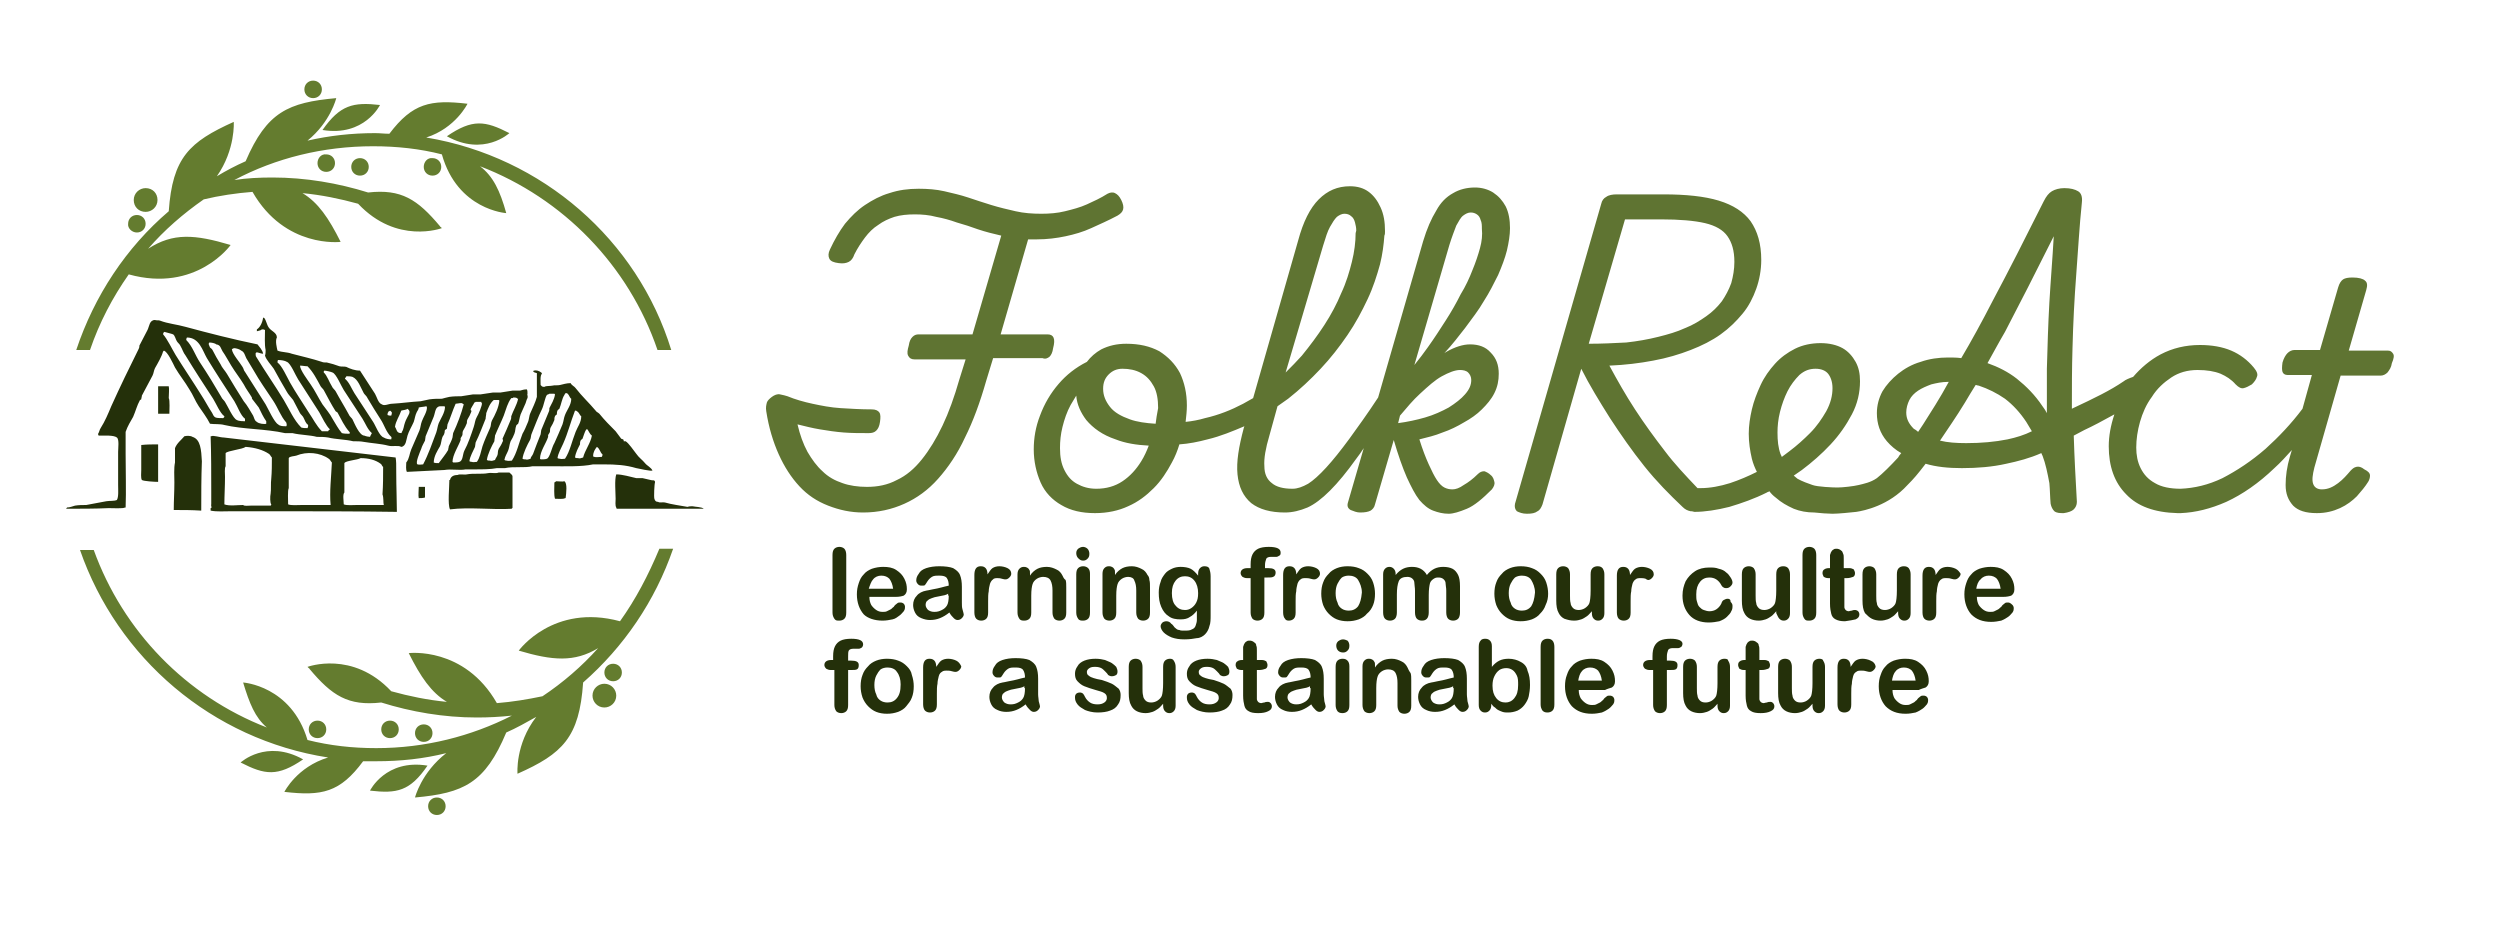
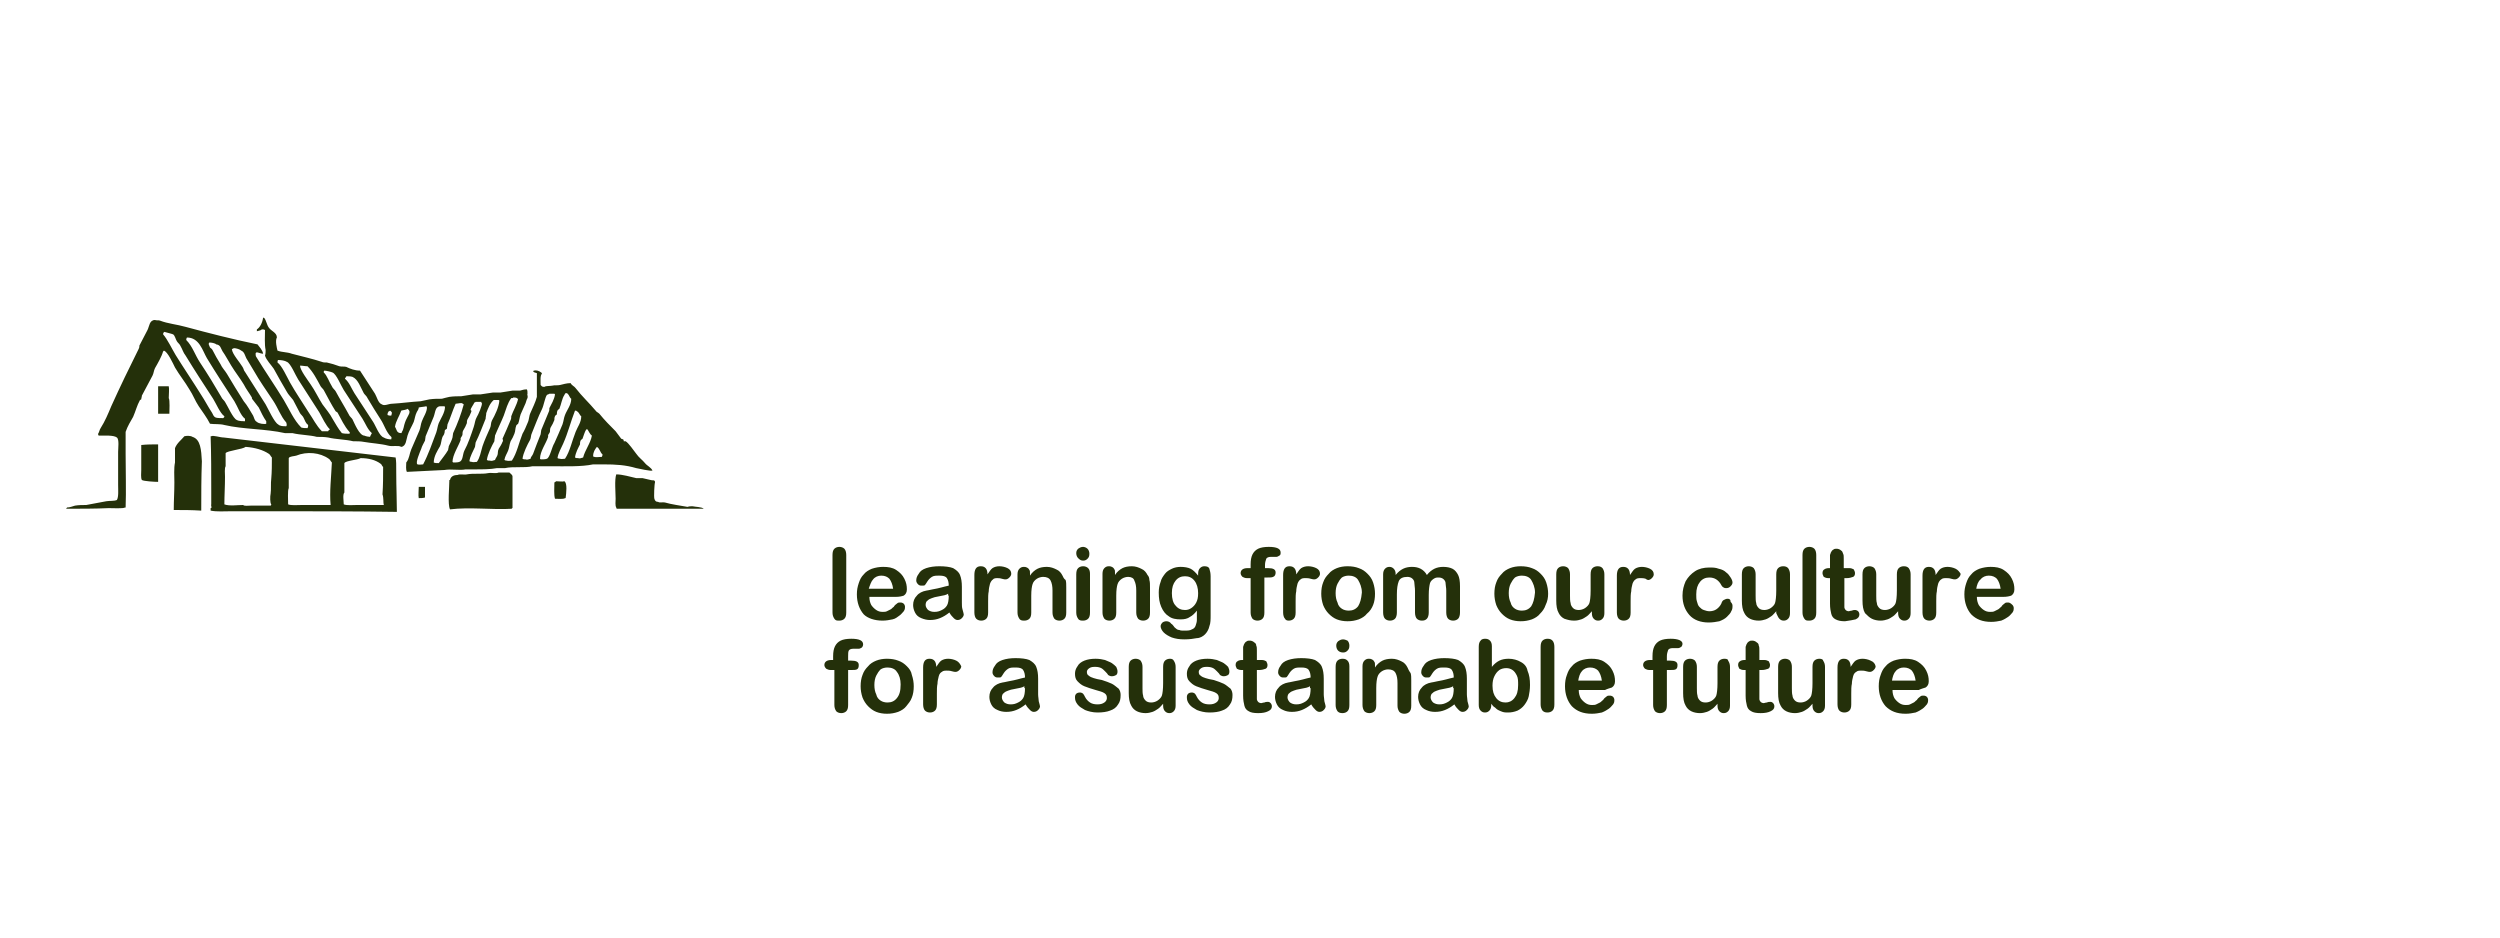
<svg xmlns="http://www.w3.org/2000/svg" version="1.1" id="logo1mod_00000145042761276623828540000013077583163064759942_" x="0px" y="0px" viewBox="0 0 400 150" style="enable-background:new 0 0 400 150;" xml:space="preserve">
  <style type="text/css">
	.st0{fill:#24300A;}
	.st1{fill:#5F7432;}
	.st2{fill:#647C2F;}
</style>
  <g id="learning_from_our_culture__for_a_sustainable_future">
    <g>
      <path class="st0" d="M134.3,99.3c0.3,0,0.6-0.1,0.8-0.3c0.2-0.2,0.3-0.5,0.3-1v-9.2c0-0.4-0.1-0.8-0.3-1c-0.2-0.2-0.5-0.3-0.8-0.3    c-0.3,0-0.6,0.1-0.8,0.3c-0.2,0.2-0.3,0.5-0.3,1V98c0,0.4,0.1,0.7,0.3,1S133.9,99.3,134.3,99.3z M141.2,99.3    c0.6,0,1.1-0.1,1.6-0.2s0.8-0.4,1.1-0.6c0.3-0.2,0.5-0.5,0.7-0.7c0.2-0.3,0.2-0.5,0.2-0.7c0-0.2-0.1-0.4-0.2-0.5    c-0.1-0.1-0.3-0.2-0.5-0.2c-0.2,0-0.4,0-0.5,0.1c-0.3,0.2-0.5,0.4-0.6,0.6c-0.2,0.1-0.3,0.3-0.5,0.4c-0.2,0.1-0.4,0.2-0.6,0.3    c-0.2,0.1-0.4,0.1-0.7,0.1c-0.4,0-0.7-0.1-1-0.3c-0.3-0.2-0.6-0.5-0.8-0.8c-0.2-0.4-0.3-0.8-0.3-1.3h4.2c0.6,0,1-0.1,1.3-0.2    c0.3-0.2,0.5-0.5,0.5-1c0-0.6-0.1-1.1-0.4-1.7c-0.3-0.6-0.7-1-1.3-1.4c-0.6-0.4-1.3-0.5-2.1-0.5c-0.6,0-1.2,0.1-1.8,0.3    c-0.5,0.2-1,0.5-1.3,0.9c-0.4,0.4-0.6,0.8-0.8,1.4s-0.3,1.1-0.3,1.8c0,1.3,0.4,2.4,1.1,3.2C138.8,98.9,139.9,99.3,141.2,99.3z     M139.7,92.7c0.3-0.4,0.8-0.6,1.3-0.6c0.6,0,1,0.2,1.3,0.5c0.3,0.4,0.5,0.9,0.6,1.6h-3.9C139.2,93.6,139.4,93,139.7,92.7z     M153.9,96.4c0-0.4,0-0.8,0-1.2c0-0.3,0-0.8,0-1.3c0-0.8-0.1-1.4-0.3-1.9c-0.2-0.5-0.6-0.8-1.1-1.1c-0.5-0.2-1.3-0.3-2.2-0.3    c-0.8,0-1.5,0.1-2.1,0.3c-0.6,0.2-1,0.5-1.2,0.9c-0.3,0.4-0.4,0.7-0.4,1.1c0,0.2,0.1,0.4,0.3,0.6c0.2,0.2,0.4,0.2,0.6,0.2    c0.3,0,0.4,0,0.5-0.1c0.1-0.1,0.2-0.3,0.4-0.6c0.2-0.3,0.4-0.5,0.7-0.7c0.3-0.2,0.7-0.2,1.2-0.2c0.6,0,1,0.1,1.2,0.4    c0.2,0.3,0.3,0.7,0.3,1.2c-0.4,0.1-0.9,0.2-1.2,0.3c-0.4,0.1-0.8,0.2-1.4,0.3c-0.5,0.1-0.9,0.2-1,0.2c-0.6,0.1-1.2,0.4-1.5,0.8    c-0.4,0.4-0.6,0.9-0.6,1.5c0,0.4,0.1,0.8,0.3,1.2c0.2,0.4,0.5,0.7,1,0.9s0.9,0.3,1.4,0.3c0.6,0,1.1-0.1,1.6-0.3    c0.5-0.2,1-0.5,1.5-0.9c0.2,0.4,0.5,0.7,0.7,0.9c0.2,0.2,0.4,0.3,0.6,0.3c0.3,0,0.5-0.1,0.7-0.3c0.2-0.2,0.3-0.4,0.3-0.6    c0-0.1-0.1-0.4-0.2-0.8C153.9,97.2,153.9,96.8,153.9,96.4z M151.8,95.3c0,0.7-0.1,1.3-0.3,1.6c-0.2,0.3-0.4,0.5-0.8,0.7    c-0.4,0.2-0.7,0.3-1.2,0.3c-0.4,0-0.7-0.1-1-0.3c-0.2-0.2-0.4-0.5-0.4-0.8c0-0.3,0.1-0.6,0.3-0.7c0.2-0.2,0.4-0.3,0.7-0.4    c0.2-0.1,0.6-0.2,1.2-0.3c0.6-0.1,1.1-0.2,1.4-0.4V95.3z M159.5,92.5c0.2,0,0.5,0,0.8,0.1c0.3,0.1,0.5,0.1,0.6,0.1    c0.2,0,0.4-0.1,0.6-0.3c0.2-0.2,0.3-0.4,0.3-0.6c0-0.4-0.2-0.7-0.6-0.9c-0.4-0.2-0.9-0.3-1.3-0.3c-0.4,0-0.8,0.1-1.1,0.3    c-0.3,0.2-0.5,0.6-0.8,1c0-0.4-0.1-0.8-0.3-1c-0.2-0.2-0.4-0.3-0.8-0.3c-0.7,0-1,0.5-1,1.4V98c0,0.4,0.1,0.8,0.3,1    c0.2,0.2,0.5,0.3,0.8,0.3c0.3,0,0.6-0.1,0.8-0.3s0.3-0.5,0.3-1v-1.8c0-0.6,0-1.2,0.1-1.6c0-0.4,0.1-0.8,0.2-1.2    c0.1-0.3,0.3-0.6,0.5-0.7C158.9,92.6,159.2,92.5,159.5,92.5z M170,92.1c-0.2-0.4-0.5-0.8-1-1c-0.4-0.2-0.9-0.4-1.5-0.4    c-0.6,0-1.1,0.1-1.5,0.3c-0.4,0.2-0.9,0.6-1.2,1.1v-0.3c0-0.3,0-0.5-0.1-0.6c-0.1-0.2-0.2-0.3-0.4-0.4c-0.2-0.1-0.3-0.1-0.5-0.1    c-0.3,0-0.5,0.1-0.7,0.3c-0.2,0.2-0.3,0.5-0.3,0.9V98c0,0.4,0.1,0.7,0.3,1s0.5,0.3,0.8,0.3c0.3,0,0.6-0.1,0.8-0.3    c0.2-0.2,0.3-0.5,0.3-1v-2.7c0-0.9,0.1-1.5,0.2-1.8c0.1-0.4,0.4-0.7,0.7-0.9s0.7-0.3,1-0.3c0.6,0,1,0.2,1.2,0.6    c0.2,0.4,0.3,0.9,0.3,1.6V98c0,0.4,0.1,0.7,0.3,1c0.2,0.2,0.5,0.3,0.8,0.3c0.3,0,0.6-0.1,0.8-0.3s0.3-0.5,0.3-1v-4    c0-0.5,0-0.9-0.1-1.2C170.2,92.6,170.1,92.3,170,92.1z M173.3,89.7c0.3,0,0.5-0.1,0.7-0.3c0.2-0.2,0.3-0.4,0.3-0.8    c0-0.3-0.1-0.6-0.3-0.8c-0.2-0.2-0.5-0.3-0.7-0.3c-0.3,0-0.5,0.1-0.8,0.3c-0.2,0.2-0.3,0.4-0.3,0.7c0,0.3,0.1,0.6,0.3,0.8    C172.8,89.6,173,89.7,173.3,89.7z M173.3,99.3c0.3,0,0.6-0.1,0.8-0.3s0.3-0.5,0.3-1v-6.2c0-0.4-0.1-0.7-0.3-0.9    c-0.2-0.2-0.5-0.3-0.8-0.3s-0.6,0.1-0.8,0.3c-0.2,0.2-0.3,0.5-0.3,1V98c0,0.4,0.1,0.7,0.3,1S173,99.3,173.3,99.3z M181.5,92.9    c0.2,0.4,0.3,0.9,0.3,1.6V98c0,0.4,0.1,0.7,0.3,1c0.2,0.2,0.5,0.3,0.8,0.3c0.3,0,0.6-0.1,0.8-0.3s0.3-0.5,0.3-1v-4    c0-0.5,0-0.9-0.1-1.2c0-0.3-0.1-0.6-0.3-0.8c-0.2-0.4-0.5-0.8-1-1c-0.4-0.2-0.9-0.4-1.5-0.4c-0.6,0-1.1,0.1-1.5,0.3    c-0.4,0.2-0.9,0.6-1.2,1.1v-0.3c0-0.3,0-0.5-0.1-0.6c-0.1-0.2-0.2-0.3-0.4-0.4c-0.2-0.1-0.3-0.1-0.5-0.1c-0.3,0-0.5,0.1-0.7,0.3    c-0.2,0.2-0.3,0.5-0.3,0.9V98c0,0.4,0.1,0.7,0.3,1c0.2,0.2,0.5,0.3,0.8,0.3c0.3,0,0.6-0.1,0.8-0.3c0.2-0.2,0.3-0.5,0.3-1v-2.7    c0-0.9,0.1-1.5,0.2-1.8c0.1-0.4,0.4-0.7,0.7-0.9s0.7-0.3,1-0.3C181,92.3,181.4,92.5,181.5,92.9z M192.8,101.5    c0.3-0.3,0.6-0.8,0.7-1.3c0.2-0.5,0.2-1.1,0.2-1.8v-6.2c0-0.5-0.1-0.9-0.2-1.2c-0.1-0.3-0.4-0.4-0.8-0.4c-0.3,0-0.5,0.1-0.7,0.3    c-0.2,0.2-0.3,0.5-0.3,0.9v0.3c-0.4-0.5-0.8-0.9-1.2-1.1c-0.4-0.2-1-0.3-1.6-0.3c-0.5,0-1,0.1-1.4,0.3c-0.4,0.2-0.8,0.4-1.1,0.8    c-0.3,0.4-0.6,0.8-0.7,1.3c-0.2,0.5-0.3,1.1-0.3,1.7c0,0.9,0.1,1.6,0.4,2.3c0.3,0.7,0.7,1.2,1.2,1.5c0.5,0.4,1.2,0.5,1.9,0.5    c0.6,0,1.1-0.1,1.5-0.4c0.4-0.2,0.8-0.6,1.1-1c0,0.7,0,1.2,0,1.5c0,0.3-0.1,0.6-0.2,0.9c-0.1,0.3-0.3,0.5-0.6,0.6    c-0.3,0.2-0.7,0.2-1.3,0.2c-0.3,0-0.5,0-0.7-0.1c-0.2,0-0.4-0.1-0.5-0.2s-0.3-0.2-0.4-0.4c-0.1-0.1-0.2-0.3-0.4-0.4    c-0.2-0.3-0.5-0.4-0.8-0.4c-0.2,0-0.5,0.1-0.6,0.2c-0.2,0.2-0.3,0.4-0.3,0.6c0,0.3,0.2,0.7,0.5,1c0.3,0.3,0.8,0.6,1.3,0.8    c0.6,0.2,1.2,0.3,2,0.3c0.8,0,1.5-0.1,2-0.2C192,102.1,192.5,101.8,192.8,101.5z M191.4,96.4c-0.2,0.4-0.5,0.7-0.8,0.9    c-0.3,0.2-0.6,0.3-1,0.3c-0.6,0-1.1-0.2-1.5-0.7c-0.4-0.4-0.6-1.1-0.6-2c0-0.9,0.2-1.5,0.6-2c0.4-0.5,0.9-0.7,1.5-0.7    c0.6,0,1.1,0.2,1.5,0.7s0.6,1.2,0.6,2C191.7,95.6,191.6,96,191.4,96.4z M204.1,91.6c0-0.5-0.4-0.7-1.2-0.7h-0.5v-0.5    c0-0.4,0.1-0.7,0.2-1c0.1-0.2,0.4-0.3,0.7-0.3c0.1,0,0.3,0,0.5,0c0.2,0,0.3,0,0.4,0c0.2,0,0.3-0.1,0.5-0.2s0.2-0.3,0.2-0.5    c0-0.6-0.6-0.9-1.9-0.9c-0.7,0-1.3,0.1-1.7,0.3c-0.4,0.2-0.7,0.5-0.9,0.9c-0.2,0.4-0.3,0.9-0.3,1.6v0.6h-0.5    c-0.7,0-1.1,0.3-1.1,0.8c0,0.2,0.1,0.4,0.3,0.6c0.2,0.1,0.4,0.2,0.7,0.2h0.6V98c0,0.4,0.1,0.7,0.3,1c0.2,0.2,0.5,0.3,0.8,0.3    c0.3,0,0.6-0.1,0.8-0.3c0.2-0.2,0.3-0.5,0.3-1v-5.6h0.5c0.4,0,0.7,0,0.9-0.1C204,92.2,204.1,91.9,204.1,91.6z M206.2,99.3    c0.3,0,0.6-0.1,0.8-0.3s0.3-0.5,0.3-1v-1.8c0-0.6,0-1.2,0.1-1.6c0-0.4,0.1-0.8,0.2-1.2c0.1-0.3,0.3-0.6,0.5-0.7    c0.2-0.2,0.5-0.2,0.8-0.2c0.2,0,0.5,0,0.8,0.1c0.3,0.1,0.5,0.1,0.6,0.1c0.2,0,0.4-0.1,0.6-0.3c0.2-0.2,0.3-0.4,0.3-0.6    c0-0.4-0.2-0.7-0.6-0.9c-0.4-0.2-0.9-0.3-1.3-0.3c-0.4,0-0.8,0.1-1.1,0.3c-0.3,0.2-0.5,0.6-0.8,1c0-0.4-0.1-0.8-0.3-1    c-0.2-0.2-0.4-0.3-0.8-0.3c-0.7,0-1,0.5-1,1.4V98c0,0.4,0.1,0.8,0.3,1C205.7,99.2,205.9,99.3,206.2,99.3z M219.7,96.8    c0.2-0.5,0.3-1.1,0.3-1.8c0-0.6-0.1-1.2-0.3-1.8s-0.5-1-0.9-1.4c-0.4-0.4-0.8-0.7-1.4-0.9c-0.5-0.2-1.1-0.3-1.8-0.3    c-0.6,0-1.2,0.1-1.7,0.3c-0.5,0.2-1,0.5-1.3,0.9c-0.4,0.4-0.7,0.8-0.9,1.4c-0.2,0.5-0.3,1.1-0.3,1.8c0,0.6,0.1,1.2,0.3,1.8    c0.2,0.5,0.5,1,0.9,1.4c0.4,0.4,0.8,0.7,1.3,0.9s1.1,0.3,1.7,0.3c0.7,0,1.2-0.1,1.8-0.3c0.5-0.2,1-0.5,1.3-0.9    C219.2,97.8,219.5,97.3,219.7,96.8z M217.3,97c-0.4,0.5-0.9,0.7-1.5,0.7c-0.4,0-0.8-0.1-1.1-0.3c-0.3-0.2-0.6-0.5-0.7-1    c-0.2-0.4-0.3-0.9-0.3-1.5c0-0.6,0.1-1.1,0.3-1.5s0.4-0.7,0.7-1c0.3-0.2,0.7-0.3,1.1-0.3c0.6,0,1.2,0.2,1.5,0.7s0.6,1.2,0.6,2    C217.8,95.9,217.6,96.5,217.3,97z M228.3,99c0.2-0.2,0.3-0.6,0.3-1v-2.8c0-0.9,0.1-1.5,0.2-1.9c0.1-0.3,0.3-0.5,0.6-0.7    c0.3-0.2,0.5-0.2,0.8-0.2c0.3,0,0.6,0.1,0.8,0.3s0.3,0.4,0.3,0.7c0,0.3,0.1,0.6,0.1,1.1V98c0,0.4,0.1,0.8,0.3,1    c0.2,0.2,0.5,0.3,0.8,0.3c0.3,0,0.6-0.1,0.8-0.3s0.3-0.6,0.3-1v-4.2c0-0.8-0.1-1.4-0.3-1.8c-0.2-0.4-0.5-0.8-0.9-1    c-0.4-0.2-0.9-0.3-1.5-0.3c-0.5,0-1,0.1-1.4,0.3c-0.4,0.2-0.8,0.5-1.2,1c-0.2-0.4-0.6-0.8-1-1c-0.4-0.2-0.8-0.3-1.4-0.3    c-0.5,0-1,0.1-1.4,0.3c-0.4,0.2-0.8,0.5-1.2,1v-0.2c0-0.3-0.1-0.6-0.3-0.8s-0.4-0.3-0.7-0.3c-0.3,0-0.5,0.1-0.7,0.3    c-0.2,0.2-0.3,0.5-0.3,0.9V98c0,0.4,0.1,0.8,0.3,1c0.2,0.2,0.5,0.3,0.8,0.3c0.3,0,0.6-0.1,0.8-0.3c0.2-0.2,0.3-0.6,0.3-1v-2.9    c0-0.9,0.1-1.6,0.3-2.1c0.2-0.5,0.7-0.7,1.4-0.7c0.3,0,0.6,0.1,0.8,0.3c0.2,0.2,0.3,0.4,0.3,0.7c0,0.3,0.1,0.7,0.1,1.2V98    c0,0.4,0.1,0.8,0.3,1c0.2,0.2,0.5,0.3,0.8,0.3C227.9,99.3,228.1,99.2,228.3,99z M247.7,95c0-0.6-0.1-1.2-0.3-1.8s-0.5-1-0.9-1.4    c-0.4-0.4-0.8-0.7-1.4-0.9c-0.5-0.2-1.1-0.3-1.8-0.3c-0.6,0-1.2,0.1-1.7,0.3c-0.5,0.2-1,0.5-1.3,0.9c-0.4,0.4-0.7,0.8-0.9,1.4    c-0.2,0.5-0.3,1.1-0.3,1.8c0,0.6,0.1,1.2,0.3,1.8c0.2,0.5,0.5,1,0.9,1.4c0.4,0.4,0.8,0.7,1.3,0.9s1.1,0.3,1.7,0.3    c0.7,0,1.2-0.1,1.8-0.3c0.5-0.2,1-0.5,1.3-0.9c0.4-0.4,0.7-0.8,0.9-1.4C247.6,96.2,247.7,95.6,247.7,95z M245,97    c-0.4,0.5-0.9,0.7-1.5,0.7c-0.4,0-0.8-0.1-1.1-0.3c-0.3-0.2-0.6-0.5-0.7-1c-0.2-0.4-0.3-0.9-0.3-1.5c0-0.6,0.1-1.1,0.3-1.5    s0.4-0.7,0.7-1c0.3-0.2,0.7-0.3,1.1-0.3c0.6,0,1.2,0.2,1.5,0.7s0.6,1.2,0.6,2C245.5,95.9,245.3,96.5,245,97z M251.9,99.3    c0.4,0,0.8-0.1,1.1-0.2c0.3-0.1,0.6-0.3,0.9-0.5s0.5-0.5,0.8-0.8v0.3c0,0.4,0.1,0.7,0.3,0.9c0.2,0.2,0.4,0.3,0.7,0.3    c0.3,0,0.5-0.1,0.7-0.3c0.2-0.2,0.3-0.5,0.3-0.9v-6.2c0-0.4-0.1-0.7-0.3-1c-0.2-0.2-0.4-0.3-0.8-0.3c-0.3,0-0.6,0.1-0.8,0.3    c-0.2,0.2-0.3,0.5-0.3,1v2.6c0,1-0.1,1.7-0.2,2c-0.1,0.3-0.4,0.6-0.7,0.8c-0.3,0.2-0.7,0.3-1,0.3c-0.4,0-0.7-0.1-0.9-0.3    c-0.2-0.2-0.4-0.5-0.4-0.8c-0.1-0.3-0.1-0.8-0.1-1.2v-3.4c0-0.4-0.1-0.7-0.3-1c-0.2-0.2-0.5-0.3-0.8-0.3c-0.3,0-0.6,0.1-0.8,0.3    c-0.2,0.2-0.3,0.5-0.3,1v4.2c0,0.8,0.1,1.5,0.4,2c0.2,0.4,0.5,0.7,0.9,0.9C250.9,99.2,251.3,99.3,251.9,99.3z M263.7,92.8    c0.2,0,0.4-0.1,0.6-0.3c0.2-0.2,0.3-0.4,0.3-0.6c0-0.4-0.2-0.7-0.6-0.9c-0.4-0.2-0.9-0.3-1.3-0.3c-0.4,0-0.8,0.1-1.1,0.3    c-0.3,0.2-0.5,0.6-0.8,1c0-0.4-0.1-0.8-0.3-1c-0.2-0.2-0.4-0.3-0.8-0.3c-0.7,0-1,0.5-1,1.4V98c0,0.4,0.1,0.8,0.3,1    c0.2,0.2,0.5,0.3,0.8,0.3c0.3,0,0.6-0.1,0.8-0.3c0.2-0.2,0.3-0.5,0.3-1v-1.8c0-0.6,0-1.2,0.1-1.6c0-0.4,0.1-0.8,0.2-1.2    c0.1-0.3,0.3-0.6,0.5-0.7c0.2-0.2,0.5-0.2,0.8-0.2c0.2,0,0.5,0,0.8,0.1C263.4,92.7,263.6,92.8,263.7,92.8z M276.4,95.8    c-0.2,0-0.4,0.1-0.6,0.2c-0.2,0.1-0.3,0.3-0.4,0.6c-0.2,0.4-0.5,0.7-0.8,0.9c-0.3,0.2-0.7,0.3-1.1,0.3c-0.3,0-0.6-0.1-0.9-0.2    c-0.3-0.1-0.5-0.3-0.7-0.5c-0.2-0.2-0.3-0.5-0.4-0.9c-0.1-0.3-0.1-0.7-0.1-1.1c0-0.9,0.2-1.5,0.6-2c0.4-0.5,0.9-0.7,1.5-0.7    c0.4,0,0.8,0.1,1.1,0.3c0.3,0.2,0.6,0.5,0.8,0.9c0.1,0.2,0.3,0.4,0.4,0.4c0.1,0.1,0.3,0.1,0.4,0.1c0.3,0,0.5-0.1,0.7-0.3    c0.2-0.2,0.3-0.4,0.3-0.6c0-0.2-0.1-0.5-0.3-0.8c-0.2-0.3-0.4-0.6-0.7-0.8c-0.3-0.3-0.7-0.5-1.2-0.6c-0.5-0.2-1-0.2-1.5-0.2    c-0.9,0-1.7,0.2-2.3,0.6s-1.1,0.9-1.5,1.6c-0.3,0.7-0.5,1.4-0.5,2.3c0,1.3,0.4,2.3,1.1,3.1c0.7,0.8,1.8,1.2,3.1,1.2    c0.6,0,1.2-0.1,1.7-0.2c0.5-0.2,0.9-0.4,1.2-0.7c0.3-0.3,0.6-0.6,0.7-0.9c0.2-0.3,0.2-0.6,0.2-0.9c0-0.2-0.1-0.4-0.3-0.6    C276.9,95.9,276.7,95.8,276.4,95.8z M284.7,99c0.2,0.2,0.4,0.3,0.7,0.3c0.3,0,0.5-0.1,0.7-0.3c0.2-0.2,0.3-0.5,0.3-0.9v-6.2    c0-0.4-0.1-0.7-0.3-1c-0.2-0.2-0.4-0.3-0.8-0.3c-0.3,0-0.6,0.1-0.8,0.3c-0.2,0.2-0.3,0.5-0.3,1v2.6c0,1-0.1,1.7-0.2,2    c-0.1,0.3-0.4,0.6-0.7,0.8c-0.3,0.2-0.7,0.3-1,0.3c-0.4,0-0.7-0.1-0.9-0.3c-0.2-0.2-0.4-0.5-0.4-0.8c-0.1-0.3-0.1-0.8-0.1-1.2    v-3.4c0-0.4-0.1-0.7-0.3-1c-0.2-0.2-0.5-0.3-0.8-0.3c-0.3,0-0.6,0.1-0.8,0.3c-0.2,0.2-0.3,0.5-0.3,1v4.2c0,0.8,0.1,1.5,0.4,2    c0.2,0.4,0.5,0.7,0.9,0.9c0.4,0.2,0.9,0.3,1.4,0.3c0.4,0,0.8-0.1,1.1-0.2c0.3-0.1,0.6-0.3,0.9-0.5s0.5-0.5,0.8-0.8v0.3    C284.4,98.5,284.5,98.8,284.7,99z M289.5,99.3c0.3,0,0.6-0.1,0.8-0.3c0.2-0.2,0.3-0.5,0.3-1v-9.2c0-0.4-0.1-0.8-0.3-1    c-0.2-0.2-0.5-0.3-0.8-0.3c-0.3,0-0.6,0.1-0.8,0.3c-0.2,0.2-0.3,0.5-0.3,1V98c0,0.4,0.1,0.7,0.3,1S289.1,99.3,289.5,99.3z     M296.9,99.1c0.4-0.2,0.6-0.4,0.6-0.8c0-0.2-0.1-0.4-0.2-0.5c-0.1-0.1-0.3-0.2-0.5-0.2c-0.1,0-0.3,0-0.5,0.1    c-0.2,0-0.4,0.1-0.5,0.1c-0.2,0-0.4-0.1-0.5-0.2c-0.1-0.1-0.2-0.3-0.2-0.4s0-0.4,0-0.8v-3.9h0.4c0.4,0,0.7-0.1,1-0.2    c0.2-0.1,0.3-0.3,0.3-0.6c0-0.2-0.1-0.4-0.2-0.6c-0.2-0.1-0.4-0.2-0.7-0.2H295v-1.5c0-0.4,0-0.6-0.1-0.8s-0.1-0.4-0.3-0.5    c-0.2-0.2-0.5-0.3-0.7-0.3c-0.2,0-0.4,0-0.5,0.1c-0.2,0.1-0.3,0.2-0.4,0.4c-0.1,0.1-0.1,0.3-0.2,0.5c0,0.2,0,0.5,0,0.8v1.3h-0.2    c-0.3,0-0.6,0.1-0.7,0.2c-0.2,0.1-0.3,0.3-0.3,0.6c0,0.2,0.1,0.4,0.2,0.6c0.2,0.1,0.4,0.2,0.7,0.2h0.3v4.1c0,0.7,0.1,1.2,0.2,1.6    c0.1,0.4,0.3,0.7,0.7,0.9s0.8,0.3,1.5,0.3C295.9,99.3,296.5,99.2,296.9,99.1z M299.5,99c0.4,0.2,0.9,0.3,1.4,0.3    c0.4,0,0.8-0.1,1.1-0.2c0.3-0.1,0.6-0.3,0.9-0.5c0.3-0.2,0.5-0.5,0.8-0.8v0.3c0,0.4,0.1,0.7,0.3,0.9c0.2,0.2,0.4,0.3,0.7,0.3    c0.3,0,0.5-0.1,0.7-0.3s0.3-0.5,0.3-0.9v-6.2c0-0.4-0.1-0.7-0.3-1c-0.2-0.2-0.4-0.3-0.8-0.3c-0.3,0-0.6,0.1-0.8,0.3    c-0.2,0.2-0.3,0.5-0.3,1v2.6c0,1-0.1,1.7-0.2,2c-0.1,0.3-0.4,0.6-0.7,0.8c-0.3,0.2-0.7,0.3-1,0.3c-0.4,0-0.7-0.1-0.9-0.3    c-0.2-0.2-0.4-0.5-0.4-0.8c-0.1-0.3-0.1-0.8-0.1-1.2v-3.4c0-0.4-0.1-0.7-0.3-1c-0.2-0.2-0.5-0.3-0.8-0.3c-0.3,0-0.6,0.1-0.8,0.3    c-0.2,0.2-0.3,0.5-0.3,1v4.2c0,0.8,0.1,1.5,0.4,2C298.8,98.5,299.1,98.8,299.5,99z M312.9,91c-0.4-0.2-0.9-0.3-1.3-0.3    c-0.4,0-0.8,0.1-1.1,0.3c-0.3,0.2-0.5,0.6-0.8,1c0-0.4-0.1-0.8-0.3-1c-0.2-0.2-0.4-0.3-0.8-0.3c-0.7,0-1,0.5-1,1.4V98    c0,0.4,0.1,0.8,0.3,1c0.2,0.2,0.5,0.3,0.8,0.3c0.3,0,0.6-0.1,0.8-0.3s0.3-0.5,0.3-1v-1.8c0-0.6,0-1.2,0.1-1.6    c0-0.4,0.1-0.8,0.2-1.2c0.1-0.3,0.3-0.6,0.5-0.7c0.2-0.2,0.5-0.2,0.8-0.2c0.2,0,0.5,0,0.8,0.1c0.3,0.1,0.5,0.1,0.6,0.1    c0.2,0,0.4-0.1,0.6-0.3c0.2-0.2,0.3-0.4,0.3-0.6C313.5,91.5,313.3,91.2,312.9,91z M321.3,96.4c-0.2,0-0.4,0-0.5,0.1    c-0.3,0.2-0.5,0.4-0.6,0.6c-0.2,0.1-0.3,0.3-0.5,0.4c-0.2,0.1-0.4,0.2-0.6,0.3c-0.2,0.1-0.4,0.1-0.7,0.1c-0.4,0-0.7-0.1-1-0.3    c-0.3-0.2-0.6-0.5-0.8-0.8c-0.2-0.4-0.3-0.8-0.3-1.3h4.2c0.6,0,1-0.1,1.3-0.2c0.3-0.2,0.5-0.5,0.5-1c0-0.6-0.1-1.1-0.4-1.7    c-0.3-0.6-0.7-1-1.3-1.4c-0.6-0.4-1.3-0.5-2.1-0.5c-0.6,0-1.2,0.1-1.8,0.3c-0.5,0.2-1,0.5-1.3,0.9c-0.4,0.4-0.6,0.8-0.8,1.4    s-0.3,1.1-0.3,1.8c0,1.3,0.4,2.4,1.1,3.2c0.8,0.8,1.8,1.2,3.2,1.2c0.6,0,1.1-0.1,1.6-0.2c0.5-0.2,0.8-0.4,1.1-0.6    c0.3-0.2,0.5-0.5,0.7-0.7c0.2-0.3,0.2-0.5,0.2-0.7c0-0.2-0.1-0.4-0.2-0.5C321.7,96.5,321.5,96.4,321.3,96.4z M316.9,92.7    c0.3-0.4,0.8-0.6,1.3-0.6c0.6,0,1,0.2,1.3,0.5c0.3,0.4,0.5,0.9,0.6,1.6h-3.9C316.3,93.6,316.5,93,316.9,92.7z M135.8,104.1    c0.1-0.2,0.4-0.3,0.7-0.3c0.1,0,0.3,0,0.5,0c0.2,0,0.3,0,0.4,0c0.2,0,0.3-0.1,0.5-0.2c0.1-0.1,0.2-0.3,0.2-0.5    c0-0.6-0.6-0.9-1.9-0.9c-0.7,0-1.3,0.1-1.7,0.3c-0.4,0.2-0.7,0.5-0.9,0.9c-0.2,0.4-0.3,0.9-0.3,1.6v0.6H133    c-0.7,0-1.1,0.3-1.1,0.8c0,0.2,0.1,0.4,0.3,0.6c0.2,0.1,0.4,0.2,0.7,0.2h0.6v5.6c0,0.4,0.1,0.7,0.3,1c0.2,0.2,0.5,0.3,0.8,0.3    c0.3,0,0.6-0.1,0.8-0.3c0.2-0.2,0.3-0.5,0.3-1v-5.6h0.5c0.4,0,0.7,0,0.9-0.1c0.2-0.1,0.3-0.3,0.3-0.7c0-0.5-0.4-0.7-1.2-0.7h-0.5    V105C135.7,104.6,135.7,104.3,135.8,104.1z M145.1,106.6c-0.4-0.4-0.8-0.7-1.4-0.9c-0.5-0.2-1.1-0.3-1.8-0.3    c-0.6,0-1.2,0.1-1.7,0.3c-0.5,0.2-1,0.5-1.3,0.9c-0.4,0.4-0.7,0.8-0.9,1.4c-0.2,0.5-0.3,1.1-0.3,1.8c0,0.6,0.1,1.2,0.3,1.8    c0.2,0.5,0.5,1,0.9,1.4c0.4,0.4,0.8,0.7,1.3,0.9c0.5,0.2,1.1,0.3,1.7,0.3c0.7,0,1.2-0.1,1.8-0.3c0.5-0.2,1-0.5,1.3-0.9    s0.7-0.8,0.9-1.4c0.2-0.5,0.3-1.1,0.3-1.8c0-0.6-0.1-1.2-0.3-1.8C145.8,107.4,145.5,107,145.1,106.6z M143.5,111.7    c-0.4,0.5-0.9,0.7-1.5,0.7c-0.4,0-0.8-0.1-1.1-0.3c-0.3-0.2-0.6-0.5-0.7-1c-0.2-0.4-0.3-0.9-0.3-1.5c0-0.6,0.1-1.1,0.3-1.5    s0.4-0.7,0.7-1c0.3-0.2,0.7-0.3,1.1-0.3c0.6,0,1.2,0.2,1.5,0.7c0.4,0.5,0.6,1.2,0.6,2C144.1,110.6,143.9,111.2,143.5,111.7z     M153,105.7c-0.4-0.2-0.9-0.3-1.3-0.3c-0.4,0-0.8,0.1-1.1,0.3c-0.3,0.2-0.5,0.6-0.8,1c0-0.4-0.1-0.8-0.3-1    c-0.2-0.2-0.4-0.3-0.8-0.3c-0.7,0-1,0.5-1,1.4v5.9c0,0.4,0.1,0.8,0.3,1c0.2,0.2,0.5,0.3,0.8,0.3c0.3,0,0.6-0.1,0.8-0.3    c0.2-0.2,0.3-0.5,0.3-1V111c0-0.6,0-1.2,0.1-1.6c0-0.4,0.1-0.8,0.2-1.2s0.3-0.6,0.5-0.7c0.2-0.2,0.5-0.2,0.8-0.2    c0.2,0,0.5,0,0.8,0.1c0.3,0.1,0.5,0.1,0.6,0.1c0.2,0,0.4-0.1,0.6-0.3c0.2-0.2,0.3-0.4,0.3-0.6C153.6,106.2,153.4,105.9,153,105.7z     M166.1,111.1c0-0.4,0-0.8,0-1.2c0-0.3,0-0.8,0-1.3c0-0.8-0.1-1.4-0.3-1.9c-0.2-0.5-0.6-0.8-1.1-1.1c-0.5-0.2-1.3-0.3-2.2-0.3    c-0.8,0-1.5,0.1-2.1,0.3c-0.6,0.2-1,0.5-1.2,0.9c-0.3,0.4-0.4,0.7-0.4,1.1c0,0.2,0.1,0.4,0.3,0.6c0.2,0.2,0.4,0.2,0.6,0.2    c0.3,0,0.4,0,0.5-0.1c0.1-0.1,0.2-0.3,0.4-0.6c0.2-0.3,0.4-0.5,0.7-0.7c0.3-0.2,0.7-0.2,1.2-0.2c0.6,0,1,0.1,1.2,0.4    c0.2,0.3,0.3,0.7,0.3,1.2c-0.4,0.1-0.9,0.2-1.2,0.3c-0.4,0.1-0.8,0.2-1.4,0.3c-0.5,0.1-0.9,0.2-1,0.2c-0.6,0.1-1.2,0.4-1.5,0.8    c-0.4,0.4-0.6,0.9-0.6,1.5c0,0.4,0.1,0.8,0.3,1.2c0.2,0.4,0.5,0.7,1,0.9c0.4,0.2,0.9,0.3,1.4,0.3c0.6,0,1.1-0.1,1.6-0.3    c0.5-0.2,1-0.5,1.5-0.9c0.2,0.4,0.5,0.7,0.7,0.9c0.2,0.2,0.4,0.3,0.6,0.3c0.3,0,0.5-0.1,0.7-0.3c0.2-0.2,0.3-0.4,0.3-0.6    c0-0.1-0.1-0.4-0.2-0.8C166.2,111.9,166.1,111.5,166.1,111.1z M164,110.1c0,0.7-0.1,1.3-0.3,1.6c-0.2,0.3-0.4,0.5-0.8,0.7    c-0.4,0.2-0.7,0.3-1.2,0.3c-0.4,0-0.7-0.1-1-0.3c-0.2-0.2-0.4-0.5-0.4-0.8c0-0.3,0.1-0.6,0.3-0.7c0.2-0.2,0.4-0.3,0.7-0.4    c0.2-0.1,0.6-0.2,1.2-0.3c0.6-0.1,1.1-0.2,1.4-0.4V110.1z M177.9,109.4c-0.4-0.2-1-0.4-1.6-0.6c-0.6-0.1-1-0.2-1.3-0.3    c-0.3-0.1-0.6-0.2-0.8-0.4c-0.2-0.1-0.3-0.3-0.3-0.6c0-0.2,0.1-0.4,0.4-0.6c0.3-0.2,0.6-0.2,1-0.2c0.4,0,0.7,0.1,0.9,0.2    s0.4,0.3,0.6,0.5c0.2,0.2,0.4,0.4,0.5,0.6c0.2,0.1,0.3,0.2,0.6,0.2c0.3,0,0.5-0.1,0.7-0.2c0.2-0.2,0.2-0.4,0.2-0.6    c0-0.2-0.1-0.5-0.2-0.7c-0.2-0.2-0.4-0.4-0.7-0.6c-0.3-0.2-0.7-0.3-1.1-0.5c-0.4-0.1-0.9-0.2-1.5-0.2c-0.7,0-1.3,0.1-1.8,0.3    c-0.5,0.2-0.9,0.5-1.1,0.9c-0.3,0.4-0.4,0.8-0.4,1.2c0,0.5,0.1,0.9,0.4,1.2c0.3,0.3,0.6,0.6,1.1,0.8s1.1,0.4,1.8,0.6    c0.7,0.2,1.1,0.3,1.4,0.5c0.3,0.2,0.4,0.4,0.4,0.8c0,0.2-0.1,0.5-0.4,0.7c-0.3,0.2-0.6,0.3-1.1,0.3c-0.5,0-0.9-0.1-1.2-0.3    c-0.3-0.2-0.6-0.5-0.8-0.9c-0.1-0.2-0.2-0.4-0.3-0.5c-0.1-0.1-0.3-0.2-0.5-0.2c-0.3,0-0.5,0.1-0.6,0.2c-0.2,0.2-0.2,0.4-0.2,0.6    c0,0.4,0.1,0.7,0.4,1.1c0.3,0.4,0.7,0.6,1.2,0.9c0.5,0.2,1.2,0.4,2,0.4c0.8,0,1.5-0.1,2-0.3c0.6-0.2,1-0.5,1.3-1    c0.3-0.4,0.4-0.9,0.4-1.5c0-0.4-0.1-0.7-0.3-1C178.6,109.9,178.3,109.6,177.9,109.4z M187.2,105.4c-0.3,0-0.6,0.1-0.8,0.3    c-0.2,0.2-0.3,0.5-0.3,1v2.6c0,1-0.1,1.7-0.2,2c-0.1,0.3-0.4,0.6-0.7,0.8c-0.3,0.2-0.7,0.3-1,0.3c-0.4,0-0.7-0.1-0.9-0.3    c-0.2-0.2-0.4-0.5-0.4-0.8c-0.1-0.3-0.1-0.8-0.1-1.2v-3.4c0-0.4-0.1-0.7-0.3-1c-0.2-0.2-0.5-0.3-0.8-0.3c-0.3,0-0.6,0.1-0.8,0.3    c-0.2,0.2-0.3,0.5-0.3,1v4.2c0,0.8,0.1,1.5,0.4,2c0.2,0.4,0.5,0.7,0.9,0.9c0.4,0.2,0.9,0.3,1.4,0.3c0.4,0,0.8-0.1,1.1-0.2    c0.3-0.1,0.6-0.3,0.9-0.5c0.3-0.2,0.5-0.5,0.8-0.8v0.3c0,0.4,0.1,0.7,0.3,0.9c0.2,0.2,0.4,0.3,0.7,0.3c0.3,0,0.5-0.1,0.7-0.3    c0.2-0.2,0.3-0.5,0.3-0.9v-6.2c0-0.4-0.1-0.7-0.3-1C187.7,105.5,187.5,105.4,187.2,105.4z M195.8,109.4c-0.4-0.2-1-0.4-1.6-0.6    c-0.6-0.1-1-0.2-1.3-0.3c-0.3-0.1-0.6-0.2-0.8-0.4c-0.2-0.1-0.3-0.3-0.3-0.6c0-0.2,0.1-0.4,0.4-0.6c0.3-0.2,0.6-0.2,1-0.2    c0.4,0,0.7,0.1,0.9,0.2c0.2,0.1,0.4,0.3,0.6,0.5c0.2,0.2,0.4,0.4,0.5,0.6c0.2,0.1,0.3,0.2,0.6,0.2c0.3,0,0.5-0.1,0.7-0.2    c0.2-0.2,0.2-0.4,0.2-0.6c0-0.2-0.1-0.5-0.2-0.7c-0.2-0.2-0.4-0.4-0.7-0.6c-0.3-0.2-0.7-0.3-1.1-0.5c-0.4-0.1-0.9-0.2-1.5-0.2    c-0.7,0-1.3,0.1-1.8,0.3c-0.5,0.2-0.9,0.5-1.1,0.9c-0.3,0.4-0.4,0.8-0.4,1.2c0,0.5,0.1,0.9,0.4,1.2c0.3,0.3,0.6,0.6,1.1,0.8    c0.5,0.2,1.1,0.4,1.8,0.6c0.7,0.2,1.1,0.3,1.4,0.5c0.3,0.2,0.4,0.4,0.4,0.8c0,0.2-0.1,0.5-0.4,0.7c-0.3,0.2-0.6,0.3-1.1,0.3    c-0.5,0-0.9-0.1-1.2-0.3c-0.3-0.2-0.6-0.5-0.8-0.9c-0.1-0.2-0.2-0.4-0.3-0.5c-0.1-0.1-0.3-0.2-0.5-0.2c-0.3,0-0.5,0.1-0.6,0.2    c-0.2,0.2-0.2,0.4-0.2,0.6c0,0.4,0.1,0.7,0.4,1.1c0.3,0.4,0.7,0.6,1.2,0.9c0.5,0.2,1.2,0.4,2,0.4c0.8,0,1.5-0.1,2-0.3    c0.6-0.2,1-0.5,1.3-1c0.3-0.4,0.4-0.9,0.4-1.5c0-0.4-0.1-0.7-0.3-1C196.5,109.9,196.2,109.6,195.8,109.4z M202.8,112.3    c-0.1,0-0.3,0-0.5,0.1c-0.2,0-0.4,0.1-0.5,0.1c-0.2,0-0.4-0.1-0.5-0.2c-0.1-0.1-0.2-0.3-0.2-0.4c0-0.2,0-0.4,0-0.8v-3.9h0.4    c0.4,0,0.7-0.1,1-0.2c0.2-0.1,0.3-0.3,0.3-0.6c0-0.2-0.1-0.4-0.2-0.6c-0.2-0.1-0.4-0.2-0.7-0.2h-0.8v-1.5c0-0.4,0-0.6-0.1-0.8    c0-0.2-0.1-0.4-0.3-0.5c-0.2-0.2-0.5-0.3-0.7-0.3c-0.2,0-0.4,0-0.5,0.1c-0.2,0.1-0.3,0.2-0.4,0.4c-0.1,0.1-0.1,0.3-0.2,0.5    c0,0.2,0,0.5,0,0.8v1.3h-0.2c-0.3,0-0.6,0.1-0.7,0.2c-0.2,0.1-0.3,0.3-0.3,0.6c0,0.2,0.1,0.4,0.2,0.6c0.2,0.1,0.4,0.2,0.7,0.2h0.3    v4.1c0,0.7,0.1,1.2,0.2,1.6c0.1,0.4,0.3,0.7,0.7,0.9c0.3,0.2,0.8,0.3,1.5,0.3c0.7,0,1.2-0.1,1.6-0.3c0.4-0.2,0.6-0.4,0.6-0.8    c0-0.2-0.1-0.4-0.2-0.5C203.1,112.3,203,112.3,202.8,112.3z M211.8,111.1c0-0.4,0-0.8,0-1.2c0-0.3,0-0.8,0-1.3    c0-0.8-0.1-1.4-0.3-1.9c-0.2-0.5-0.6-0.8-1.1-1.1c-0.5-0.2-1.3-0.3-2.2-0.3c-0.8,0-1.5,0.1-2.1,0.3c-0.6,0.2-1,0.5-1.2,0.9    c-0.3,0.4-0.4,0.7-0.4,1.1c0,0.2,0.1,0.4,0.3,0.6c0.2,0.2,0.4,0.2,0.6,0.2c0.3,0,0.4,0,0.5-0.1c0.1-0.1,0.2-0.3,0.4-0.6    c0.2-0.3,0.4-0.5,0.7-0.7c0.3-0.2,0.7-0.2,1.2-0.2c0.6,0,1,0.1,1.2,0.4c0.2,0.3,0.3,0.7,0.3,1.2c-0.4,0.1-0.9,0.2-1.2,0.3    c-0.4,0.1-0.8,0.2-1.4,0.3c-0.5,0.1-0.9,0.2-1,0.2c-0.6,0.1-1.2,0.4-1.5,0.8c-0.4,0.4-0.6,0.9-0.6,1.5c0,0.4,0.1,0.8,0.3,1.2    c0.2,0.4,0.5,0.7,1,0.9c0.4,0.2,0.9,0.3,1.4,0.3c0.6,0,1.1-0.1,1.6-0.3c0.5-0.2,1-0.5,1.5-0.9c0.2,0.4,0.5,0.7,0.7,0.9    c0.2,0.2,0.4,0.3,0.6,0.3c0.3,0,0.5-0.1,0.7-0.3c0.2-0.2,0.3-0.4,0.3-0.6c0-0.1-0.1-0.4-0.2-0.8    C211.9,111.9,211.8,111.5,211.8,111.1z M209.7,110.1c0,0.7-0.1,1.3-0.3,1.6c-0.2,0.3-0.4,0.5-0.8,0.7c-0.4,0.2-0.7,0.3-1.2,0.3    c-0.4,0-0.7-0.1-1-0.3c-0.2-0.2-0.4-0.5-0.4-0.8c0-0.3,0.1-0.6,0.3-0.7c0.2-0.2,0.4-0.3,0.7-0.4c0.2-0.1,0.6-0.2,1.2-0.3    c0.6-0.1,1.1-0.2,1.4-0.4V110.1z M214.9,102.3c-0.3,0-0.5,0.1-0.8,0.3c-0.2,0.2-0.3,0.4-0.3,0.7c0,0.3,0.1,0.6,0.3,0.8    c0.2,0.2,0.5,0.3,0.8,0.3c0.3,0,0.5-0.1,0.7-0.3c0.2-0.2,0.3-0.4,0.3-0.8c0-0.3-0.1-0.6-0.3-0.8    C215.4,102.4,215.1,102.3,214.9,102.3z M214.8,105.4c-0.3,0-0.6,0.1-0.8,0.3s-0.3,0.5-0.3,1v6.1c0,0.4,0.1,0.7,0.3,1    c0.2,0.2,0.4,0.3,0.8,0.3c0.3,0,0.6-0.1,0.8-0.3c0.2-0.2,0.3-0.5,0.3-1v-6.2c0-0.4-0.1-0.7-0.3-0.9    C215.4,105.5,215.2,105.4,214.8,105.4z M225.2,106.8c-0.2-0.4-0.5-0.8-1-1c-0.4-0.2-0.9-0.4-1.5-0.4c-0.6,0-1.1,0.1-1.5,0.3    c-0.4,0.2-0.9,0.6-1.2,1.1v-0.3c0-0.3,0-0.5-0.1-0.6c-0.1-0.2-0.2-0.3-0.4-0.4c-0.2-0.1-0.3-0.1-0.5-0.1c-0.3,0-0.5,0.1-0.7,0.3    c-0.2,0.2-0.3,0.5-0.3,0.9v6.2c0,0.4,0.1,0.7,0.3,1c0.2,0.2,0.5,0.3,0.8,0.3c0.3,0,0.6-0.1,0.8-0.3c0.2-0.2,0.3-0.5,0.3-1v-2.7    c0-0.9,0.1-1.5,0.2-1.8c0.1-0.4,0.4-0.7,0.7-0.9c0.3-0.2,0.7-0.3,1-0.3c0.6,0,1,0.2,1.2,0.6s0.3,0.9,0.3,1.6v3.6    c0,0.4,0.1,0.7,0.3,1c0.2,0.2,0.5,0.3,0.8,0.3c0.3,0,0.6-0.1,0.8-0.3c0.2-0.2,0.3-0.5,0.3-1v-4c0-0.5,0-0.9-0.1-1.2    C225.4,107.3,225.3,107,225.2,106.8z M234.7,111.1c0-0.4,0-0.8,0-1.2c0-0.3,0-0.8,0-1.3c0-0.8-0.1-1.4-0.3-1.9    c-0.2-0.5-0.6-0.8-1.1-1.1c-0.5-0.2-1.3-0.3-2.2-0.3c-0.8,0-1.5,0.1-2.1,0.3c-0.6,0.2-1,0.5-1.2,0.9c-0.3,0.4-0.4,0.7-0.4,1.1    c0,0.2,0.1,0.4,0.3,0.6c0.2,0.2,0.4,0.2,0.6,0.2c0.3,0,0.4,0,0.5-0.1c0.1-0.1,0.2-0.3,0.4-0.6c0.2-0.3,0.4-0.5,0.7-0.7    c0.3-0.2,0.7-0.2,1.2-0.2c0.6,0,1,0.1,1.2,0.4c0.2,0.3,0.3,0.7,0.3,1.2c-0.4,0.1-0.9,0.2-1.2,0.3c-0.4,0.1-0.8,0.2-1.4,0.3    c-0.5,0.1-0.9,0.2-1,0.2c-0.6,0.1-1.2,0.4-1.5,0.8c-0.4,0.4-0.6,0.9-0.6,1.5c0,0.4,0.1,0.8,0.3,1.2c0.2,0.4,0.5,0.7,1,0.9    c0.4,0.2,0.9,0.3,1.4,0.3c0.6,0,1.1-0.1,1.6-0.3c0.5-0.2,1-0.5,1.5-0.9c0.2,0.4,0.5,0.7,0.7,0.9c0.2,0.2,0.4,0.3,0.6,0.3    c0.3,0,0.5-0.1,0.7-0.3c0.2-0.2,0.3-0.4,0.3-0.6c0-0.1-0.1-0.4-0.2-0.8C234.8,111.9,234.7,111.5,234.7,111.1z M232.6,110.1    c0,0.7-0.1,1.3-0.3,1.6c-0.2,0.3-0.4,0.5-0.8,0.7c-0.4,0.2-0.7,0.3-1.2,0.3c-0.4,0-0.7-0.1-1-0.3c-0.2-0.2-0.4-0.5-0.4-0.8    c0-0.3,0.1-0.6,0.3-0.7c0.2-0.2,0.4-0.3,0.7-0.4c0.2-0.1,0.6-0.2,1.2-0.3c0.6-0.1,1.1-0.2,1.4-0.4V110.1z M243.3,105.9    c-0.5-0.3-1.2-0.5-1.9-0.5c-0.6,0-1.1,0.1-1.5,0.3c-0.4,0.2-0.8,0.5-1.2,1v-3.3c0-0.4-0.1-0.7-0.3-0.9c-0.2-0.2-0.4-0.3-0.8-0.3    c-0.3,0-0.6,0.1-0.7,0.3c-0.2,0.2-0.3,0.5-0.3,1v9.3c0,0.4,0.1,0.7,0.3,0.9s0.4,0.3,0.7,0.3c0.3,0,0.5-0.1,0.7-0.3    c0.2-0.2,0.3-0.5,0.3-0.9v-0.2c0.2,0.3,0.4,0.5,0.6,0.6c0.1,0.1,0.3,0.3,0.5,0.4c0.2,0.1,0.4,0.2,0.7,0.3s0.6,0.1,0.9,0.1    c0.5,0,1-0.1,1.5-0.3c0.4-0.2,0.8-0.5,1.1-0.9c0.3-0.4,0.6-0.9,0.7-1.4s0.2-1.1,0.2-1.8c0-0.9-0.1-1.6-0.4-2.3    C244.3,106.7,243.9,106.2,243.3,105.9z M242.3,111.7c-0.4,0.5-0.9,0.7-1.4,0.7c-0.6,0-1.1-0.2-1.5-0.7c-0.4-0.5-0.6-1.1-0.6-2    c0-0.6,0.1-1.1,0.3-1.5c0.2-0.4,0.4-0.7,0.8-1c0.3-0.2,0.7-0.3,1.1-0.3c0.4,0,0.7,0.1,1,0.3c0.3,0.2,0.5,0.5,0.7,0.9    c0.2,0.4,0.2,0.9,0.2,1.5C242.9,110.6,242.7,111.2,242.3,111.7z M247.6,102.2c-0.3,0-0.6,0.1-0.8,0.3c-0.2,0.2-0.3,0.5-0.3,1v9.2    c0,0.4,0.1,0.7,0.3,1c0.2,0.2,0.4,0.3,0.8,0.3c0.3,0,0.6-0.1,0.8-0.3c0.2-0.2,0.3-0.5,0.3-1v-9.2c0-0.4-0.1-0.8-0.3-1    C248.2,102.3,248,102.2,247.6,102.2z M257.9,110c0.3-0.2,0.5-0.5,0.5-1c0-0.6-0.1-1.1-0.4-1.7c-0.3-0.6-0.7-1-1.3-1.4    c-0.6-0.4-1.3-0.5-2.1-0.5c-0.6,0-1.2,0.1-1.8,0.3c-0.5,0.2-1,0.5-1.3,0.9c-0.4,0.4-0.6,0.8-0.8,1.4c-0.2,0.5-0.3,1.1-0.3,1.8    c0,1.3,0.4,2.4,1.1,3.2c0.8,0.8,1.8,1.2,3.2,1.2c0.6,0,1.1-0.1,1.6-0.2c0.5-0.2,0.8-0.4,1.1-0.6c0.3-0.2,0.5-0.5,0.7-0.7    c0.2-0.3,0.2-0.5,0.2-0.7c0-0.2-0.1-0.4-0.2-0.5c-0.1-0.1-0.3-0.2-0.5-0.2c-0.2,0-0.4,0-0.5,0.1c-0.3,0.2-0.5,0.4-0.6,0.6    c-0.2,0.1-0.3,0.3-0.5,0.4c-0.2,0.1-0.4,0.2-0.6,0.3c-0.2,0.1-0.4,0.1-0.7,0.1c-0.4,0-0.7-0.1-1-0.3c-0.3-0.2-0.6-0.5-0.8-0.8    c-0.2-0.4-0.3-0.8-0.3-1.3h4.2C257.2,110.2,257.6,110.1,257.9,110z M252.5,109c0.1-0.7,0.3-1.3,0.6-1.6c0.3-0.4,0.8-0.6,1.3-0.6    c0.6,0,1,0.2,1.3,0.5c0.3,0.4,0.5,0.9,0.6,1.6H252.5z M267.3,102.2c-0.7,0-1.3,0.1-1.7,0.3c-0.4,0.2-0.7,0.5-0.9,0.9    c-0.2,0.4-0.3,0.9-0.3,1.6v0.6H264c-0.7,0-1.1,0.3-1.1,0.8c0,0.2,0.1,0.4,0.3,0.6c0.2,0.1,0.4,0.2,0.7,0.2h0.6v5.6    c0,0.4,0.1,0.7,0.3,1c0.2,0.2,0.5,0.3,0.8,0.3c0.3,0,0.6-0.1,0.8-0.3c0.2-0.2,0.3-0.5,0.3-1v-5.6h0.5c0.4,0,0.7,0,0.9-0.1    c0.2-0.1,0.3-0.3,0.3-0.7c0-0.5-0.4-0.7-1.2-0.7h-0.5V105c0-0.4,0.1-0.7,0.2-1c0.1-0.2,0.4-0.3,0.7-0.3c0.1,0,0.3,0,0.5,0    c0.2,0,0.3,0,0.4,0c0.2,0,0.3-0.1,0.5-0.2c0.1-0.1,0.2-0.3,0.2-0.5C269.2,102.5,268.5,102.2,267.3,102.2z M275.9,105.4    c-0.3,0-0.6,0.1-0.8,0.3c-0.2,0.2-0.3,0.5-0.3,1v2.6c0,1-0.1,1.7-0.2,2c-0.1,0.3-0.4,0.6-0.7,0.8c-0.3,0.2-0.7,0.3-1,0.3    c-0.4,0-0.7-0.1-0.9-0.3c-0.2-0.2-0.4-0.5-0.4-0.8c-0.1-0.3-0.1-0.8-0.1-1.2v-3.4c0-0.4-0.1-0.7-0.3-1c-0.2-0.2-0.5-0.3-0.8-0.3    c-0.3,0-0.6,0.1-0.8,0.3s-0.3,0.5-0.3,1v4.2c0,0.8,0.1,1.5,0.4,2c0.2,0.4,0.5,0.7,0.9,0.9c0.4,0.2,0.9,0.3,1.4,0.3    c0.4,0,0.8-0.1,1.1-0.2c0.3-0.1,0.6-0.3,0.9-0.5c0.3-0.2,0.5-0.5,0.8-0.8v0.3c0,0.4,0.1,0.7,0.3,0.9c0.2,0.2,0.4,0.3,0.7,0.3    c0.3,0,0.5-0.1,0.7-0.3c0.2-0.2,0.3-0.5,0.3-0.9v-6.2c0-0.4-0.1-0.7-0.3-1C276.5,105.5,276.3,105.4,275.9,105.4z M283.2,112.3    c-0.1,0-0.3,0-0.5,0.1c-0.2,0-0.4,0.1-0.5,0.1c-0.2,0-0.4-0.1-0.5-0.2c-0.1-0.1-0.2-0.3-0.2-0.4c0-0.2,0-0.4,0-0.8v-3.9h0.4    c0.4,0,0.7-0.1,1-0.2c0.2-0.1,0.3-0.3,0.3-0.6c0-0.2-0.1-0.4-0.2-0.6c-0.2-0.1-0.4-0.2-0.7-0.2h-0.8v-1.5c0-0.4,0-0.6-0.1-0.8    c0-0.2-0.1-0.4-0.3-0.5c-0.2-0.2-0.5-0.3-0.7-0.3c-0.2,0-0.4,0-0.5,0.1c-0.2,0.1-0.3,0.2-0.4,0.4c-0.1,0.1-0.1,0.3-0.2,0.5    c0,0.2,0,0.5,0,0.8v1.3h-0.2c-0.3,0-0.6,0.1-0.7,0.2c-0.2,0.1-0.3,0.3-0.3,0.6c0,0.2,0.1,0.4,0.2,0.6c0.2,0.1,0.4,0.2,0.7,0.2h0.3    v4.1c0,0.7,0.1,1.2,0.2,1.6c0.1,0.4,0.3,0.7,0.7,0.9c0.3,0.2,0.8,0.3,1.5,0.3c0.7,0,1.2-0.1,1.6-0.3c0.4-0.2,0.6-0.4,0.6-0.8    c0-0.2-0.1-0.4-0.2-0.5C283.5,112.3,283.4,112.3,283.2,112.3z M291.1,105.4c-0.3,0-0.6,0.1-0.8,0.3c-0.2,0.2-0.3,0.5-0.3,1v2.6    c0,1-0.1,1.7-0.2,2c-0.1,0.3-0.4,0.6-0.7,0.8c-0.3,0.2-0.7,0.3-1,0.3c-0.4,0-0.7-0.1-0.9-0.3c-0.2-0.2-0.4-0.5-0.4-0.8    c-0.1-0.3-0.1-0.8-0.1-1.2v-3.4c0-0.4-0.1-0.7-0.3-1c-0.2-0.2-0.5-0.3-0.8-0.3c-0.3,0-0.6,0.1-0.8,0.3c-0.2,0.2-0.3,0.5-0.3,1v4.2    c0,0.8,0.1,1.5,0.4,2c0.2,0.4,0.5,0.7,0.9,0.9c0.4,0.2,0.9,0.3,1.4,0.3c0.4,0,0.8-0.1,1.1-0.2c0.3-0.1,0.6-0.3,0.9-0.5    c0.3-0.2,0.5-0.5,0.8-0.8v0.3c0,0.4,0.1,0.7,0.3,0.9c0.2,0.2,0.4,0.3,0.7,0.3c0.3,0,0.5-0.1,0.7-0.3c0.2-0.2,0.3-0.5,0.3-0.9v-6.2    c0-0.4-0.1-0.7-0.3-1C291.7,105.5,291.4,105.4,291.1,105.4z M299.3,105.7c-0.4-0.2-0.9-0.3-1.3-0.3c-0.4,0-0.8,0.1-1.1,0.3    c-0.3,0.2-0.5,0.6-0.8,1c0-0.4-0.1-0.8-0.3-1c-0.2-0.2-0.4-0.3-0.8-0.3c-0.7,0-1,0.5-1,1.4v5.9c0,0.4,0.1,0.8,0.3,1    c0.2,0.2,0.5,0.3,0.8,0.3c0.3,0,0.6-0.1,0.8-0.3c0.2-0.2,0.3-0.5,0.3-1V111c0-0.6,0-1.2,0.1-1.6c0-0.4,0.1-0.8,0.2-1.2    s0.3-0.6,0.5-0.7c0.2-0.2,0.5-0.2,0.8-0.2c0.2,0,0.5,0,0.8,0.1c0.3,0.1,0.5,0.1,0.6,0.1c0.2,0,0.4-0.1,0.6-0.3    c0.2-0.2,0.3-0.4,0.3-0.6C300,106.2,299.8,105.9,299.3,105.7z M308.1,110c0.3-0.2,0.5-0.5,0.5-1c0-0.6-0.1-1.1-0.4-1.7    c-0.3-0.6-0.7-1-1.3-1.4c-0.6-0.4-1.3-0.5-2.1-0.5c-0.6,0-1.2,0.1-1.8,0.3c-0.5,0.2-1,0.5-1.3,0.9c-0.4,0.4-0.6,0.8-0.8,1.4    c-0.2,0.5-0.3,1.1-0.3,1.8c0,1.3,0.4,2.4,1.1,3.2c0.8,0.8,1.8,1.2,3.2,1.2c0.6,0,1.1-0.1,1.6-0.2c0.5-0.2,0.8-0.4,1.1-0.6    c0.3-0.2,0.5-0.5,0.7-0.7c0.2-0.3,0.2-0.5,0.2-0.7c0-0.2-0.1-0.4-0.2-0.5c-0.1-0.1-0.3-0.2-0.5-0.2c-0.2,0-0.4,0-0.5,0.1    c-0.3,0.2-0.5,0.4-0.6,0.6c-0.2,0.1-0.3,0.3-0.5,0.4c-0.2,0.1-0.4,0.2-0.6,0.3c-0.2,0.1-0.4,0.1-0.7,0.1c-0.4,0-0.7-0.1-1-0.3    c-0.3-0.2-0.6-0.5-0.8-0.8c-0.2-0.4-0.3-0.8-0.3-1.3h4.2C307.4,110.2,307.8,110.1,308.1,110z M302.7,109c0.1-0.7,0.3-1.3,0.6-1.6    c0.3-0.4,0.8-0.6,1.3-0.6c0.6,0,1,0.2,1.3,0.5c0.3,0.4,0.5,0.9,0.6,1.6H302.7z" />
    </g>
  </g>
  <g id="FolkReAct">
    <g>
-       <path class="st1" d="M167.9,57.1c0.3-0.3,0.5-0.7,0.6-1.4c0.4-1.5,0.1-2.2-0.9-2.2h-7.5l4.4-15.2c0.3,0,0.5,0,0.7,0    c0.2,0,0.5,0,0.7,0c1.6,0,3.2-0.2,4.6-0.5c1.4-0.3,2.8-0.7,4.1-1.3c1.3-0.6,2.7-1.2,4.2-2c0.5-0.3,0.8-0.6,0.9-1    c0.1-0.4,0-0.9-0.3-1.5c-0.3-0.6-0.6-0.9-1-1.1c-0.4-0.2-0.8-0.1-1.2,0.1c-1.1,0.7-2.2,1.2-3.3,1.7c-1.1,0.5-2.3,0.8-3.5,1.1    c-1.2,0.3-2.5,0.4-3.8,0.4c-1.4,0-2.8-0.1-4.1-0.4c-1.3-0.3-2.6-0.6-3.9-1c-1.3-0.4-2.5-0.8-3.7-1.2c-1.2-0.4-2.5-0.7-3.8-1    c-1.3-0.3-2.7-0.4-4.1-0.4c-1.7,0-3.2,0.2-4.7,0.7c-1.4,0.4-2.7,1.1-3.9,1.9c-1.2,0.8-2.2,1.8-3.2,3c-0.9,1.2-1.7,2.6-2.4,4.1    c-0.3,0.6-0.3,1.1-0.1,1.5c0.2,0.4,0.7,0.6,1.5,0.7c0.7,0.1,1.2,0,1.6-0.2c0.4-0.2,0.7-0.6,0.9-1.2c0.5-1,1.1-1.9,1.7-2.7    c0.6-0.8,1.3-1.5,2.1-2c0.8-0.6,1.7-1,2.6-1.3c1-0.3,2.1-0.4,3.3-0.4c1.1,0,2.3,0.1,3.4,0.4c1.1,0.2,2.2,0.5,3.3,0.9    c1.1,0.3,2.3,0.7,3.4,1.1c1.2,0.4,2.4,0.7,3.7,1l-4.6,15.8H147c-0.4,0-0.7,0.1-1,0.4c-0.3,0.3-0.5,0.7-0.6,1.4    c-0.2,0.7-0.3,1.2-0.1,1.6c0.2,0.4,0.5,0.6,1,0.6h8.2l-1,3.2c-0.8,2.8-1.7,5.3-2.7,7.4c-1,2.1-2.1,3.9-3.3,5.4    c-1.2,1.5-2.5,2.6-4,3.3c-1.5,0.8-3.1,1.1-4.8,1.1c-1.4,0-2.8-0.2-3.9-0.6c-1.2-0.4-2.3-1-3.2-1.9c-0.9-0.8-1.7-1.9-2.4-3.1    c-0.7-1.3-1.2-2.7-1.6-4.4c1.2,0.3,2.4,0.6,3.6,0.8c1.2,0.2,2.5,0.4,3.8,0.5c1.3,0.1,2.6,0.1,4,0.1c0.5,0,0.9-0.1,1.2-0.4    c0.3-0.3,0.5-0.7,0.6-1.4c0.1-0.7,0.1-1.2-0.1-1.5c-0.2-0.3-0.6-0.5-1.2-0.5c-1.7,0-3.4-0.1-5-0.2c-1.6-0.1-3.1-0.4-4.5-0.7    c-1.4-0.3-2.8-0.7-4-1.2c-0.3-0.1-0.7-0.2-1.2-0.3c-0.4-0.1-0.9,0.1-1.3,0.4c-0.4,0.3-0.7,0.6-0.8,0.9c-0.1,0.4-0.2,0.8-0.1,1.4    c0.4,2.6,1.1,4.9,2,6.9c0.9,2,2,3.7,3.3,5.1c1.3,1.4,2.8,2.4,4.6,3.1s3.6,1.1,5.6,1.1c2.4,0,4.6-0.5,6.6-1.4c2-0.9,3.8-2.2,5.4-4    c1.6-1.8,3.1-4,4.3-6.6c1.3-2.6,2.4-5.6,3.4-9.1l1.1-3.6h7.9C167.3,57.5,167.6,57.3,167.9,57.1z M238.9,30.8    c-0.8-0.5-1.8-0.8-2.9-0.8c-1.3,0-2.5,0.3-3.5,0.9c-1.1,0.6-2,1.5-2.7,2.8c-0.8,1.3-1.5,2.9-2.1,4.9l-7.2,25    c-1.7,2.6-3.3,4.8-4.6,6.6c-1.4,1.9-2.6,3.4-3.7,4.6c-1.1,1.2-2.1,2.1-2.9,2.6c-0.9,0.5-1.7,0.8-2.5,0.8c0,0,0,0,0,0c0,0,0,0,0,0    c-1.5,0-2.6-0.3-3.3-0.9c-0.8-0.6-1.2-1.5-1.2-2.7c-0.1-1.2,0.2-2.9,0.8-4.9l1.3-4.7c0.6-0.4,1.1-0.8,1.7-1.2    c1.9-1.5,3.6-3.1,5.2-4.8c1.6-1.7,3-3.5,4.3-5.4c1.3-1.9,2.3-3.8,3.2-5.7c0.9-1.9,1.5-3.8,2-5.6c0.4-1.6,0.6-3.2,0.7-4.6    c0.1-0.2,0.1-0.4,0.1-0.7c0-1.5-0.2-2.7-0.7-3.8c-0.5-1.1-1.1-1.9-1.9-2.5c-0.8-0.6-1.8-0.9-3-0.9c-2,0-3.6,0.7-5,2.1    c-1.4,1.4-2.5,3.6-3.3,6.6l-7.2,25.2c-0.5,0.3-1.1,0.6-1.6,0.9c-1.9,1-3.9,1.8-6.1,2.3c-1,0.3-2.1,0.5-3.1,0.6    c0.1-0.9,0.2-1.8,0.2-2.6c0-2-0.4-3.7-1.1-5.2c-0.8-1.5-1.9-2.6-3.3-3.5c-1.5-0.8-3.2-1.2-5.3-1.2c-1.5,0-2.8,0.3-4,0.9    c-0.9,0.5-1.7,1.2-2.3,2c-1.8,0.9-3.3,2.1-4.5,3.5c-1.3,1.5-2.3,3.2-3,5.1c-0.7,1.8-1,3.6-1,5.4c0,1.9,0.4,3.7,1.1,5.3    s1.9,2.8,3.3,3.6c1.5,0.9,3.3,1.3,5.4,1.3c2,0,3.8-0.4,5.3-1.1c1.6-0.7,2.9-1.7,4.1-2.9c1.2-1.2,2.1-2.6,2.9-4.1    c0.5-0.9,0.9-1.9,1.2-2.9c1.5-0.1,3-0.4,4.5-0.8c2.1-0.5,4-1.3,5.9-2.1l-0.1,0.3c-0.8,3-1.2,5.4-1,7.4c0.2,2,0.9,3.5,2.2,4.6    c1.3,1,3.1,1.5,5.4,1.5c0,0,0,0,0,0c0,0,0,0,0,0c1.2,0,2.4-0.3,3.6-0.8c1.1-0.5,2.3-1.4,3.6-2.7c1.3-1.3,2.7-3,4.2-5.1    c0.4-0.5,0.8-1.1,1.2-1.7l-2.5,8.6c-0.2,0.6-0.1,1,0.4,1.3c0.5,0.2,1,0.4,1.5,0.4c0.8,0,1.3-0.1,1.7-0.3c0.3-0.2,0.6-0.5,0.7-1    l3-10.3h0c0.7,2.4,1.4,4.4,2.1,6c0.7,1.5,1.3,2.7,2,3.6c0.7,0.8,1.4,1.4,2.2,1.7c0.8,0.3,1.6,0.5,2.5,0.5c0.7,0,1.7-0.3,2.9-0.8    c1.2-0.5,2.5-1.6,4-3.1c0.3-0.4,0.5-0.8,0.4-1.2c-0.1-0.4-0.2-0.8-0.6-1.1c-0.3-0.3-0.7-0.5-1-0.6c-0.4,0-0.7,0.1-1.1,0.5    c-0.7,0.7-1.5,1.3-2.2,1.7c-0.7,0.5-1.3,0.7-1.8,0.7c-0.5,0-0.9-0.1-1.3-0.3c-0.4-0.2-0.8-0.6-1.2-1.2c-0.4-0.6-0.8-1.4-1.3-2.5    c-0.5-1.1-1-2.4-1.5-4c1.2-0.3,2.5-0.6,3.7-1.1c1.2-0.4,2.4-1,3.4-1.6c1.1-0.6,2.1-1.3,2.9-2.1c0.8-0.8,1.5-1.6,2-2.6    c0.5-1,0.7-2,0.7-3.1c0-1.4-0.4-2.5-1.3-3.4c-0.8-0.9-1.9-1.3-3.3-1.3c-1.1,0-2.4,0.4-3.8,1.2c-0.1,0.1-0.2,0.1-0.3,0.2    c1.2-1.3,2.3-2.7,3.3-4c1.1-1.5,2.2-2.9,3-4.3c0.9-1.4,1.6-2.8,2.3-4.2c0.6-1.4,1.1-2.7,1.4-3.9c0.3-1.3,0.5-2.5,0.5-3.6    c0-1.3-0.2-2.5-0.7-3.5C240.4,32.1,239.8,31.4,238.9,30.8z M211.7,39.3c0.4-1.3,0.7-2.3,1.1-3c0.4-0.7,0.7-1.2,1.1-1.6    c0.4-0.3,0.8-0.5,1.2-0.5c0.4,0,0.8,0.1,1.1,0.4c0.3,0.2,0.5,0.6,0.6,1c0.1,0.4,0.2,0.8,0.2,1.3c0,0.1-0.1,0.3-0.1,0.4    c0,1.4-0.2,3-0.6,4.6c-0.4,1.6-0.9,3.3-1.7,5c-0.7,1.7-1.6,3.4-2.7,5.1c-1.1,1.7-2.3,3.3-3.6,4.9c-0.8,0.9-1.7,1.8-2.6,2.7    L211.7,39.3z M182.6,73.8c-0.8,1.3-1.8,2.4-3,3.2c-1.2,0.8-2.6,1.2-4.2,1.2c-1.2,0-2.2-0.3-3.1-0.8c-0.9-0.5-1.5-1.2-2-2.2    c-0.5-1-0.7-2.1-0.7-3.5c0-1.1,0.1-2.2,0.4-3.4c0.3-1.2,0.7-2.4,1.3-3.5c0.3-0.5,0.6-1,0.9-1.5c0.1,1.4,0.7,2.7,1.6,3.9    c1.1,1.3,2.6,2.4,4.7,3.1c1.5,0.6,3.3,0.9,5.3,1C183.5,72.1,183.1,73,182.6,73.8z M184.9,67.8c-1.6-0.1-3-0.3-4.1-0.7    c-1.4-0.5-2.5-1.1-3.2-2s-1.1-1.8-1.1-2.9c0-1,0.3-1.7,0.9-2.3c0.6-0.6,1.3-0.9,2.2-0.9c1.1,0,2.1,0.2,3,0.7    c0.9,0.5,1.5,1.2,2,2.1c0.5,0.9,0.7,2.1,0.7,3.5C185.1,66.3,185,67,184.9,67.8z M233.6,59.2c0.5,0,1,0.1,1.3,0.4    c0.3,0.3,0.5,0.7,0.5,1.2c0,0.8-0.3,1.5-1,2.3c-0.6,0.7-1.5,1.4-2.6,2.1c-1.1,0.6-2.4,1.2-3.8,1.6c-1.4,0.4-2.8,0.7-4.3,0.9    l0.3-1.2c1.1-1.3,2.1-2.5,3.2-3.5c1.3-1.2,2.4-2.2,3.5-2.8C231.8,59.6,232.8,59.2,233.6,59.2z M236.8,39.7    c-0.3,1.1-0.7,2.3-1.2,3.5c-0.5,1.3-1.1,2.6-1.9,3.9c-0.7,1.4-1.5,2.8-2.4,4.2c-0.9,1.4-1.8,2.8-2.8,4.2c-0.7,1-1.4,1.9-2.2,2.9    l5.6-19.2c0.4-1.3,0.8-2.3,1.1-3.1c0.4-0.7,0.7-1.3,1.1-1.6c0.4-0.3,0.8-0.5,1.2-0.5c0.4,0,0.7,0.1,1,0.3c0.3,0.2,0.5,0.5,0.6,0.9    c0.2,0.4,0.2,0.9,0.2,1.4C237.2,37.6,237.1,38.6,236.8,39.7z M382.9,56.6c-0.2-0.3-0.4-0.5-0.8-0.5h-6.3l2.8-9.7    c0.2-0.7,0.2-1.2-0.2-1.5c-0.3-0.3-1-0.5-2-0.5c-0.7,0-1.2,0.1-1.5,0.3c-0.3,0.2-0.6,0.6-0.8,1.3l-2.9,10h-4.1    c-0.4,0-0.8,0.2-1.1,0.5c-0.3,0.3-0.6,0.8-0.8,1.5c-0.1,0.7-0.1,1.2,0,1.5c0.1,0.3,0.4,0.5,0.8,0.5h3.9l-1.5,5.4    c-1.8,2.4-3.8,4.5-5.9,6.4c-2.3,2-4.6,3.5-6.9,4.7c-2.3,1.1-4.5,1.6-6.7,1.7c-1.7,0-3.1-0.3-4.1-0.9c-1.1-0.6-1.8-1.4-2.3-2.4    c-0.5-1-0.7-2.1-0.7-3.3c0-1.3,0.2-2.7,0.6-4.1c0.4-1.4,1-2.8,1.9-4c0.8-1.3,1.9-2.3,3.1-3.1c1.2-0.8,2.6-1.2,4.2-1.2    c1.5,0,2.7,0.2,3.7,0.6c0.9,0.4,1.7,0.9,2.4,1.7c0.5,0.5,0.9,0.7,1.3,0.6c0.4-0.1,0.8-0.3,1.3-0.6c0.4-0.4,0.7-0.8,0.8-1.2    c0.2-0.4,0-0.9-0.5-1.5c-1-1.2-2.2-2.1-3.6-2.7c-1.4-0.6-3.1-0.9-5-0.9c-2.3,0-4.4,0.5-6.3,1.5c-1.7,0.9-3.2,2.2-4.4,3.6    c-0.6,0.2-1.3,0.5-1.5,0.7c-2.2,1.5-4.7,2.7-8.1,4.3c-0.1,0-0.1,0.1-0.2,0.1c0-3.3,0-6.5,0.1-9.7c0.1-4,0.3-7.9,0.6-11.8    c0.3-3.9,0.5-7.7,0.9-11.5c0.1-0.9-0.1-1.5-0.6-1.8c-0.5-0.3-1.2-0.5-2.2-0.5c-0.8,0-1.5,0.2-2,0.5c-0.5,0.3-0.9,0.8-1.3,1.6    c-3,6-5.7,11.3-8.1,15.8c-1.8,3.5-3.5,6.6-5.1,9.3c-0.7-0.1-1.4-0.1-2.1-0.1c-1.5,0-3,0.2-4.4,0.7c-1.4,0.4-2.6,1.1-3.6,1.9    c-1,0.8-1.9,1.8-2.5,2.8c-0.6,1.1-0.9,2.3-0.9,3.5c0,1.7,0.5,3.2,1.6,4.5c0.6,0.7,1.4,1.4,2.3,1.9c-0.2,0.2-0.4,0.5-0.5,0.7    c-1.2,1.3-2.5,2.6-3.4,3.3c-1,0.7-2.1,0.9-2.9,1.1c-0.8,0.2-2.6,0.4-3.4,0.4c-0.7,0-3.2-0.1-4-0.4c-0.6-0.2-1.7-0.6-2.4-1    c-0.2-0.2-0.4-0.3-0.6-0.5c0.4-0.3,0.9-0.6,1.3-0.9c1.6-1.2,3.2-2.6,4.6-4.1c1.4-1.5,2.5-3.1,3.4-4.8c0.9-1.7,1.3-3.5,1.3-5.3    c0-1.2-0.2-2.2-0.7-3.1c-0.5-0.9-1.2-1.7-2.1-2.2c-0.9-0.5-2.1-0.8-3.5-0.8c-1.5,0-2.9,0.3-4.1,0.9c-1.2,0.6-2.3,1.4-3.2,2.4    c-0.9,1-1.7,2.1-2.3,3.4c-0.6,1.3-1.1,2.6-1.4,3.9c-0.3,1.3-0.5,2.6-0.5,3.9c0,1.4,0.2,2.7,0.5,4c0.2,0.8,0.5,1.5,0.8,2.1    c-1.4,0.7-2.8,1.3-4.3,1.8c-1.6,0.5-3.2,0.8-4.7,0.8c-0.2,0-0.3,0-0.5,0c-1.9-2-3.7-3.9-5.2-5.9c-1.7-2.2-3.3-4.4-4.8-6.7    c-1.5-2.3-2.8-4.6-4.1-7c2.5-0.1,4.9-0.4,7-0.8c2.2-0.4,4.2-1,6-1.7c1.8-0.7,3.4-1.5,4.8-2.5c1.4-1,2.5-2.1,3.5-3.3    c1-1.2,1.7-2.6,2.2-4c0.5-1.4,0.8-3,0.8-4.6c0-2.6-0.6-4.6-1.7-6.2c-1.1-1.5-2.8-2.6-5.1-3.3c-2.3-0.7-5.3-1-8.8-1h-7.5    c-0.7,0-1.3,0.1-1.7,0.4c-0.4,0.2-0.7,0.6-0.8,1.1l-13.8,48c-0.1,0.5,0,0.9,0.3,1.2c0.4,0.2,0.9,0.4,1.6,0.4    c0.8,0,1.3-0.1,1.7-0.4c0.4-0.2,0.6-0.6,0.8-1.1L253,59c1.3,2.6,2.9,5.2,4.6,7.9c1.7,2.6,3.5,5.2,5.5,7.7c2,2.5,4,4.5,6.1,6.5    c0.4,0.4,0.8,0.6,1.3,0.7c0.1,0,0.1,0,0.2,0c0.1,0,0.3,0.1,0.4,0.1c1.7,0,3.6-0.3,5.6-0.8c2-0.6,4-1.3,6-2.3    c0.1-0.1,0.3-0.1,0.4-0.2c0.3,0.4,0.6,0.7,1,1c0.9,0.8,1.8,1.3,2.9,1.8c1,0.4,2.1,0.6,3.3,0.6c0.9,0.1,2.2,0.2,2.9,0.2    c0.9,0,2.9-0.2,3.8-0.3c1.3-0.2,5.2-1,8.2-4.3c1-1,1.6-1.7,2.9-3.4c1.7,0.5,3.6,0.7,5.8,0.7c2.5,0,4.9-0.2,7.1-0.7    c1.9-0.4,3.8-0.9,5.6-1.7c0.1,0.1,0.1,0.3,0.2,0.4c0.5,1.3,0.8,2.8,1.1,4.4c0.1,1.1,0.1,2.2,0.2,3.3c0.1,0.5,0.3,0.9,0.6,1.2    c0.4,0.3,0.9,0.3,1.5,0.3c0.7-0.1,1.3-0.3,1.6-0.6c0.3-0.3,0.5-0.7,0.5-1.2c-0.2-3.6-0.4-7.1-0.5-10.6c0.6-0.3,1.1-0.6,1.7-0.9    c1.3-0.6,3-1.5,4.8-2.5c-0.6,1.8-0.9,3.5-0.9,5.1c0,3.2,0.9,5.8,2.8,7.7c1.8,1.9,4.5,2.9,8.2,3c0,0,0,0,0.1,0c0.1,0,0.1,0,0.2,0    c0,0,0.1,0,0.1,0c0,0,0.1,0,0.1,0c2.4-0.1,4.8-0.7,7.3-1.8c2.6-1.2,5.2-3,7.7-5.4c1-0.9,1.9-1.9,2.8-2.9l-0.3,1    c-0.5,1.7-0.7,3.2-0.7,4.6c0,1.4,0.4,2.4,1.2,3.3c0.8,0.8,2,1.2,3.8,1.2c1.4,0,2.6-0.3,3.7-0.8c1.1-0.5,2-1.2,2.7-1.9    c0.7-0.8,1.3-1.5,1.8-2.3c0.2-0.3,0.3-0.7,0.3-1c0-0.4-0.3-0.7-0.9-1c-0.5-0.4-0.9-0.5-1.3-0.4c-0.4,0.1-0.6,0.3-0.9,0.6    c-0.6,0.7-1.2,1.4-2,2c-0.8,0.6-1.6,1-2.6,1c-0.7,0-1.2-0.3-1.4-0.9c-0.2-0.6-0.1-1.4,0.2-2.6l4.2-14.7h6.4c0.4,0,0.8-0.2,1.1-0.5    c0.3-0.4,0.6-0.8,0.7-1.5C383,57.4,383.1,56.9,382.9,56.6z M254.2,55l5.8-19.9h5.8c2.9,0,5.3,0.2,7,0.6c1.7,0.4,2.9,1.1,3.6,2.1    c0.7,1,1.1,2.3,1.1,4.1c0,1.2-0.2,2.3-0.5,3.4c-0.4,1.1-0.9,2-1.5,2.9c-0.7,0.9-1.5,1.7-2.5,2.4c-1,0.7-2.1,1.4-3.4,1.9    c-1.3,0.6-2.7,1-4.3,1.4c-1.6,0.4-3.3,0.7-5.1,0.9C258.2,54.9,256.3,55,254.2,55z M286.3,72.2c-0.4,0.3-0.8,0.6-1.2,0.9    c-0.1-0.1-0.1-0.3-0.2-0.4c-0.4-1.1-0.5-2.2-0.5-3.5c0-1,0.1-2.1,0.4-3.3c0.3-1.2,0.7-2.3,1.2-3.3c0.5-1,1.2-1.9,1.9-2.6    c0.8-0.7,1.6-1,2.6-1c0.9,0,1.6,0.3,2,0.8c0.4,0.5,0.7,1.3,0.7,2.3c0,1.2-0.3,2.4-1,3.7c-0.7,1.2-1.5,2.4-2.6,3.5    C288.6,70.3,287.5,71.3,286.3,72.2z M307.7,67.9c-0.3,0.4-0.5,0.8-0.8,1.2c-0.2-0.2-0.5-0.4-0.7-0.5c-0.8-0.8-1.2-1.6-1.2-2.6    c0-0.7,0.2-1.4,0.5-2c0.3-0.6,0.8-1.1,1.4-1.5c0.6-0.4,1.3-0.7,2.1-1c0.8-0.2,1.7-0.4,2.7-0.4c0,0,0.1,0,0.1,0    C310.4,63.7,308.9,66,307.7,67.9z M321.2,70.3c-2,0.4-4.2,0.6-6.6,0.6c-1.6,0-3-0.1-4.2-0.4c1.2-1.8,2.6-3.8,4-6.1    c0.5-0.9,1.1-1.8,1.7-2.8c0.2,0,0.3,0.1,0.5,0.1c1.5,0.5,2.9,1.2,4.2,2.1c1.3,1,2.4,2.2,3.4,3.7c0.3,0.5,0.6,1,0.9,1.5    C323.9,69.6,322.6,70,321.2,70.3z M327.9,48.4c-0.2,3.5-0.3,7-0.4,10.6c0,2.4,0,4.8,0,7.1c-0.2-0.4-0.4-0.7-0.7-1.1    c-1.2-1.8-2.6-3.2-4.1-4.4c-1.4-1.1-3-1.9-4.7-2.5c0.9-1.6,1.8-3.3,2.8-5c2.3-4.4,4.9-9.5,7.8-15.3    C328.4,41.4,328.1,44.9,327.9,48.4z" />
-     </g>
+       </g>
  </g>
  <g id="t">
    <g>
-       <path class="st2" d="M50.8,26.1c0,0.8,0.6,1.4,1.4,1.4c0.8,0,1.4-0.6,1.4-1.4c0-0.8-0.6-1.4-1.4-1.4    C51.4,24.6,50.8,25.3,50.8,26.1z M20.6,43.9c10.8,3,16.3-4.7,16.3-4.7c-5.7-1.7-9.2-2-13.2,0.6c2.6-3,5.6-5.6,8.9-7.9    c2.5-0.6,5.2-1,7.8-1.2c5.2,9.1,14.1,8,14.1,8c-1.9-3.8-3.6-6.3-6.1-7.8c3.1,0.3,6,0.9,8.9,1.7c6.2,6.6,13.4,3.9,13.4,3.9    c-0.1-0.1-0.1-0.1-0.2-0.2c0,0,0,0,0,0c0,0-0.1,0-0.1-0.1c-3.6-4.3-6.2-6-11.5-5.4c-4.8-1.5-10-2.4-15.3-2.4    c-2.1,0-4.1,0.1-6.1,0.4c6.6-3.5,14.2-5.4,22.2-5.4c3.8,0,7.5,0.4,11,1.3c2.5,8.9,10.3,9.4,10.3,9.4c-1-3.6-2.1-5.9-4.2-7.5    c13.3,5.1,23.8,15.9,28.4,29.4h2.2C102,38.4,86.8,25.1,68.2,22c4.7-1.5,6.6-5.4,6.6-5.4c-5.9-0.7-8.8-0.1-12.5,4.8    c-0.8,0-1.5-0.1-2.3-0.1c-3.7,0-7.3,0.4-10.8,1.2c3.7-3,4.6-6.8,4.6-6.8c-7.7,0.7-11.1,2.2-14.5,10.1c-1.6,0.7-3.1,1.5-4.6,2.4    c3-4.3,2.7-8.7,2.7-8.7c-7.1,3.2-9.8,5.7-10.4,14.3C20.2,39.6,15.1,47.3,12.2,56h2.2C15.9,51.6,18,47.6,20.6,43.9z M56.2,26.7    c0,0.8,0.6,1.4,1.4,1.4s1.4-0.6,1.4-1.4s-0.6-1.4-1.4-1.4S56.2,25.9,56.2,26.7z M21.9,37.2c0.8,0,1.4-0.6,1.4-1.4    c0-0.8-0.6-1.4-1.4-1.4c-0.8,0-1.4,0.6-1.4,1.4C20.4,36.5,21.1,37.2,21.9,37.2z M23.3,33.9c1,0,1.9-0.8,1.9-1.9s-0.8-1.9-1.9-1.9    c-1,0-1.9,0.8-1.9,1.9S22.2,33.9,23.3,33.9z M81.5,21.3c-3.9-2-5.9-2.3-10,0.5C77.4,25.1,81.5,21.3,81.5,21.3z M51.6,20.8    c6.7,1.1,9.2-4,9.2-4C56.5,16.3,54.4,16.8,51.6,20.8z M50.1,15.7c0.8,0,1.4-0.6,1.4-1.4c0-0.8-0.6-1.4-1.4-1.4    c-0.8,0-1.4,0.6-1.4,1.4C48.7,15.1,49.3,15.7,50.1,15.7z M67.8,26.7c0,0.8,0.6,1.4,1.4,1.4c0.8,0,1.4-0.6,1.4-1.4    s-0.6-1.4-1.4-1.4C68.4,25.2,67.8,25.9,67.8,26.7z M99.2,99.4c-10.7-2.9-16.2,4.7-16.2,4.7c5.4,1.6,8.9,1.9,12.7-0.4    c-2.6,2.9-5.6,5.5-8.9,7.7c-2.4,0.5-4.8,0.9-7.3,1.1c-5.2-9.1-14.1-8-14.1-8c1.9,3.8,3.6,6.3,6.1,7.8c-3.1-0.3-6-0.9-8.9-1.7    c-6.2-6.6-13.4-3.9-13.4-3.9c0.1,0.1,0.1,0.1,0.2,0.2c0,0,0,0,0,0c0,0,0.1,0,0.1,0.1c3.6,4.3,6.2,6,11.5,5.4    c4.8,1.5,10,2.4,15.3,2.4c1.9,0,3.7-0.1,5.6-0.3c-6.5,3.3-13.9,5.2-21.7,5.2c-3.8,0-7.4-0.4-11-1.3c-2.6-8.7-10.3-9.2-10.3-9.2    c1,3.3,1.9,5.6,3.8,7.2c-12.9-5-23-15.4-27.7-28.4h-2.2c6,17.3,21.1,30.3,39.7,33.2c-5,1.5-7,5.5-7,5.5c6,0.7,8.9,0.1,12.6-4.9    c0.7,0,1.4,0,2.1,0c3.9,0,7.6-0.4,11.2-1.3c-4,3.1-5,7.1-5,7.1c7.8-0.7,11.2-2.3,14.6-10.4c1.6-0.7,3.2-1.6,4.8-2.5    c-3.4,4.4-3,9.1-3,9.1c7.2-3.2,9.9-5.8,10.5-14.6c6.5-5.7,11.5-13,14.4-21.4h-2.2C103.7,92.1,101.7,95.9,99.2,99.4z M52.2,116.7    c0-0.8-0.6-1.4-1.4-1.4c-0.8,0-1.4,0.6-1.4,1.4c0,0.8,0.6,1.4,1.4,1.4C51.6,118.1,52.2,117.5,52.2,116.7z M63.8,116.7    c0-0.8-0.6-1.4-1.4-1.4s-1.4,0.6-1.4,1.4c0,0.8,0.6,1.4,1.4,1.4S63.8,117.5,63.8,116.7z M69.2,117.3c0-0.8-0.6-1.4-1.4-1.4    c-0.8,0-1.4,0.6-1.4,1.4s0.6,1.4,1.4,1.4C68.6,118.7,69.2,118.1,69.2,117.3z M69.9,127.6c-0.8,0-1.4,0.6-1.4,1.4    c0,0.8,0.6,1.4,1.4,1.4c0.8,0,1.4-0.6,1.4-1.4C71.3,128.2,70.7,127.6,69.9,127.6z M38.5,122c3.9,2,5.9,2.3,10-0.5    C42.6,118.2,38.5,122,38.5,122z M98.1,106.2c-0.8,0-1.4,0.6-1.4,1.4s0.6,1.4,1.4,1.4c0.8,0,1.4-0.6,1.4-1.4S98.9,106.2,98.1,106.2    z M68.4,122.5c-6.7-1.1-9.2,4-9.2,4C63.5,127,65.6,126.6,68.4,122.5z M96.7,109.4c-1,0-1.9,0.8-1.9,1.9c0,1,0.8,1.9,1.9,1.9    c1,0,1.9-0.8,1.9-1.9C98.6,110.3,97.8,109.4,96.7,109.4z" />
-     </g>
+       </g>
  </g>
  <g id="haz">
    <g>
      <path class="st0" d="M104.3,75.3c0,0,0.1,0,0.1,0c-0.2-0.5-0.9-0.8-1.2-1.2c-0.4-0.5-1-0.9-1.4-1.5c-0.4-0.5-1.2-1.7-1.7-2    c-0.1,0-0.2,0-0.3,0c0-0.1,0-0.2-0.1-0.3c-0.1,0-0.2-0.1-0.3-0.1c-0.3-0.4-0.6-0.8-0.9-1.2c-0.9-0.9-1.8-1.8-2.6-2.8    c-0.2-0.2-0.5-0.3-0.6-0.5c-1-1.2-2.2-2.3-3.2-3.6c-0.2-0.3-0.6-0.4-0.8-0.8c-0.7,0-1.2,0.2-1.7,0.3c-0.4,0.1-0.9,0-1.2,0.1    c-0.5,0.1-1,0-1.3,0.2c-0.4,0-0.4-0.1-0.6-0.3c0-0.6-0.1-1.5,0.2-1.8c0-0.1,0-0.1-0.1-0.2c-0.4-0.3-0.8-0.4-1.2-0.3    c-0.1,0.1,0,0-0.1,0.1c0.1,0.2,0.3,0.2,0.6,0.3c0,1.3,0,2.5,0,3.8c-0.2,0.8-0.7,1.8-1,2.5c-0.3,0.6-0.2,1.1-0.5,1.7    c-0.2,0.5-0.5,1.2-0.8,1.7c-0.6,1.5-0.9,3.1-1.7,4.3c-0.3,0-0.6,0.1-0.8,0c-0.3,0-0.3-0.1-0.4-0.1c0.1-0.6,0.4-1,0.6-1.5    c0.2-0.5,0.2-1,0.4-1.5c0.2-0.3,0.5-0.9,0.6-1.2c0.2-0.5,0.1-0.8,0.3-1.3c0-0.1,0.2-0.2,0.3-0.3c0.2-0.5,0.2-0.9,0.4-1.5    c0.2-0.5,0.6-1.3,0.8-1.8c0.1-0.3,0.2-0.7,0.3-0.8c0.1-0.3-0.1-0.6,0-0.7c0-0.3,0-0.5-0.1-0.7c-0.5,0-0.7,0.1-1.1,0.2    c-0.4,0-0.8,0-1.2,0c-0.6,0.1-1.3,0.2-1.9,0.3c-0.4,0-0.8,0-1.2,0c-0.7,0.1-1.4,0.2-2,0.3c-0.4,0-0.8,0-1.2,0    c-0.6,0.1-1.3,0.2-1.9,0.3c-0.6,0-1.2,0-1.9,0.1c-0.4,0.1-0.9,0.2-1.2,0.3c-0.7,0-1.3,0-2,0.1c-0.4,0.1-0.9,0.2-1.4,0.3    c-1.7,0.1-2.9,0.3-4.6,0.4c-0.5,0-1.2,0.4-1.6,0.1c-0.6-0.2-0.8-1.2-1.1-1.7c-0.8-1.2-1.6-2.5-2.4-3.7c-0.8,0-1.6-0.3-2.2-0.6    c-0.4-0.1-0.7,0-1.1-0.1c-0.5-0.2-1.5-0.5-2-0.6c-0.3,0-0.6,0-0.8-0.1c-1.5-0.5-3.3-0.9-4.8-1.3c-0.8-0.3-1.5-0.2-2.3-0.5    c-0.1-0.4-0.4-1.6-0.1-2.1c0-0.8-0.9-1-1.3-1.6c-0.3-0.4-0.4-1.1-0.7-1.5c-0.1-0.1-0.1,0-0.2-0.1c-0.1,0.8-0.5,1.6-1,1.9    c0,0.1,0,0.2,0,0.3c0.3-0.1,0.6-0.1,0.8-0.3c0.3,0,0.3,0,0.5,0.1c0,1-0.1,2.3,0.1,3.2c0,0.3,0,0.6-0.1,0.9c0.2,0.7,1,1.5,1.4,2.1    c0.7,1.3,1.4,2.5,2.1,3.7c0.2,0.4,0.7,0.9,1,1.3c0.4,0.7,0.7,1.4,1.1,2.1c0.1,0.2,0.5,0.5,0.6,0.8c0.2,0.4,0.3,0.8,0.7,1.1    c0,0.3,0,0.3-0.1,0.5c-0.3,0-0.7,0-1-0.1c-1.2-1.2-1.9-2.9-2.8-4.4c-1.4-2.3-3-4.6-4.4-6.9c-0.1-0.1-0.1-0.4-0.1-0.5    c0-0.1,0-0.1,0.1-0.2c0.2-0.1,0.7,0.2,1.1,0.2c-0.1-0.6-0.6-1.1-0.9-1.5c-3.9-0.8-7.8-1.8-11.5-2.8c-1.4-0.4-2.8-0.5-4.1-1    c-0.2-0.1-0.6,0-0.8-0.1c-0.9,0-0.9,1-1.2,1.6c-0.4,0.8-0.9,1.7-1.3,2.5c0,0.2,0,0.3-0.1,0.5c-1.5,3-3,6.1-4.4,9.2    c-0.5,1.2-1,2.4-1.7,3.5c-0.2,0.3-0.2,0.6-0.4,0.9c0,0.2,0,0.2,0.1,0.3c0.9,0,2.4-0.1,2.9,0.3c0.4,0.3,0.2,1.7,0.2,2.3    c0,1.7,0,3.5,0,5.3c0,0.8,0.1,1.9-0.2,2.4c-0.5,0.2-1.1,0.1-1.7,0.2c-0.9,0.2-2.3,0.4-3.2,0.6c-0.6,0-1.2,0-1.8,0.1    c-0.4,0.1-0.8,0.3-1.3,0.3c0,0,0,0,0,0.1c0,0,0,0-0.1,0c0,0,0,0.1,0,0.1c2.3,0,4.6,0,6.8-0.1c0.6,0,2.3,0.1,2.6-0.1    c0,0,0.1,0,0.1,0c0.1-2.6,0-5.8,0-8.6c0-1.2,0-2.3,0-3.5c0.3-0.9,0.8-1.7,1.2-2.4c0.4-0.9,0.6-1.8,1.1-2.7c0.1,0,0.1-0.1,0.2-0.1    c0-0.2,0.1-0.4,0.1-0.6c0.5-1,1.2-2.2,1.7-3.2c0.2-0.4,0.2-0.8,0.4-1.2c0.4-0.7,1.1-1.9,1.3-2.7c0.1,0,0.1,0,0.1-0.1    c0.6,0.1,1.5,2.1,1.8,2.7c0.7,1.2,1.6,2.3,2.3,3.5c0.6,0.9,0.9,1.8,1.5,2.7c0.6,0.9,1.3,1.8,1.8,2.8c0.7,0.1,1.6,0,2.3,0.2    c3,0.7,6.6,0.6,9.7,1.3c0.4,0,0.8,0,1.2,0c1.2,0.3,2.8,0.3,3.9,0.6c0.6,0,1.2,0,1.8,0.1c1.2,0.3,2.8,0.3,4,0.6    c0.6,0,1.2,0,1.7,0.1c1.1,0.2,2.8,0.3,3.9,0.6c0.7,0.2,1.6-0.1,2.1,0.2c0.8-0.1,0.8-1.2,1-1.8c0.2-0.7,0.7-1.5,1-2.2    c0.2-0.6,0.2-1,0.5-1.6c0.1-0.2,0.3-0.4,0.3-0.7c0.4-0.1,0.8-0.1,1.2-0.2c0.1,0.1,0,0,0.1,0.1c0.1,0.7-0.6,1.7-0.8,2.3    c-0.2,0.5-0.2,1-0.4,1.5c-0.4,0.9-0.9,2.1-1.3,3c-0.3,0.7-0.3,1.5-0.8,2.1c0,0.5-0.1,1.1,0.1,1.5c2-0.1,4-0.2,6-0.3    c1.1-0.2,2.4,0.1,3.4-0.1c0.5,0,1,0,1.5,0c1.1,0,2.5,0,3.5-0.2c0.4,0,0.9,0,1.3,0c1.3-0.3,3.1,0,4.4-0.3c1,0,2,0,3,0    c2.2,0,4.8,0.1,6.7-0.3c0.5,0,1.1,0,1.6,0c2.1,0,3.6,0.1,5.3,0.6C102.2,75,104.2,75.4,104.3,75.3z M35.7,66.9c-0.3,0-1,0-1.2-0.1    c-0.4-0.2-0.4-0.5-0.6-0.8c-0.6-0.9-1.1-1.9-1.7-2.8c-1.3-2.1-2.8-4.3-4.1-6.4c-0.6-1-1.3-2.5-2-3.3c0-0.3,0.1-0.3,0.2-0.4    c0.3,0.1,1.2,0.3,1.4,0.4c0.3,0.2,0.4,0.8,0.6,1.1c0.1,0.2,0.5,0.5,0.6,0.8c0.3,0.5,0.4,1,0.8,1.5c1.4,2.3,2.9,4.6,4.4,6.9    c0.5,0.8,1.1,2.3,1.8,2.8C35.9,66.8,35.8,66.8,35.7,66.9z M39.2,67.4c-0.2,0-1,0-1.3-0.2c-0.6-0.2-1.5-2.3-1.9-2.9    c-0.1-0.2-0.5-0.5-0.6-0.8c-1.1-1.9-2.2-3.7-3.4-5.5c-0.8-1.2-1.2-2.6-2.2-3.6c0-0.3,0.1-0.3,0.1-0.4c2,0,2.5,2.1,3.2,3.3    c1.4,2.3,2.9,4.6,4.4,6.9c0.5,0.8,1,2.3,1.7,2.8C39.2,67.1,39.2,67.2,39.2,67.4z M42.6,67.8c-0.3,0.1-1.2,0-1.5-0.3    c-0.4-0.2-0.4-0.6-0.6-1c-0.5-0.8-0.9-1.6-1.5-2.3c-0.9-1.4-1.8-2.9-2.7-4.4c-0.3-0.5-0.8-1-1-1.5c-0.5-0.8-0.9-1.5-1.3-2.3    c-0.1-0.2-0.3-0.3-0.4-0.4c-0.1-0.2-0.1-0.3-0.2-0.5c0-0.2,0-0.2,0.1-0.3c0.3,0,0.9,0.1,1.1,0.3c0.7,0.1,0.7,0.6,1,1.1    c0.5,0.7,0.9,1.5,1.4,2.3c0.6,1,1.4,2,2,3c0.4,0.8,0.9,1.4,1.3,2.1c0,0.1,0,0.2,0.1,0.3c0.3,0.4,0.7,0.9,1,1.3    c0.4,0.8,0.7,1.5,1.2,2.2C42.6,67.6,42.6,67.7,42.6,67.8z M45.8,68.2c-0.5,0-1,0-1.3-0.3c-0.6-0.3-1.6-2.5-2-3.2    c-1.1-1.7-2.2-3.5-3.3-5.2C39,59.3,39,59,38.8,58.7c-0.4-0.7-1.6-2-1.7-2.8c0.1-0.1,0,0,0.1-0.1c0.1,0,0.1,0,0.2-0.1    c0.4,0,1,0.2,1.2,0.4c0.5,0.2,0.6,0.8,0.8,1.2c0.4,0.7,0.8,1.3,1.2,2c0.9,1.6,2.1,3.3,3.1,4.8c0.8,1.2,1.2,2.5,2.1,3.5    C45.9,67.9,45.9,68.1,45.8,68.2z M52.5,69c-0.3,0-0.7,0-1,0c-0.9-0.9-1.4-2-2.1-3c-1-1.6-2.1-3.2-3-4.8c-0.5-0.9-1.3-2.7-2-3.2    c0-0.2,0-0.3,0.1-0.4c0.5,0,1.1,0.1,1.4,0.3c0.6,0.2,1.4,2.2,1.8,2.8c1.1,1.7,2.3,3.6,3.4,5.3c0.4,0.7,1.1,2.2,1.7,2.7    C52.6,68.8,52.6,68.8,52.5,69z M55.9,69.4c-0.4,0-0.8,0-1.2-0.1c-0.6-0.7-1-1.5-1.5-2.3c-0.4-0.8-1.1-1.6-1.6-2.3    c-0.7-1.1-1.2-2.2-1.9-3.2c-0.4-0.6-1.7-2.3-1.7-3c0.4,0,0.8,0.1,1.2,0.1c0.9,0.9,1.5,2.1,2.1,3.2c0.1,0.2,0.5,0.5,0.6,0.8    c0.6,1.1,1.1,2.1,1.8,3.2c0.1,0.1,0.2,0.1,0.3,0.2c0.6,1.1,1.1,2.2,1.9,3.1C56,69.2,56,69.3,55.9,69.4z M59.2,69.9    c-0.2,0-0.7-0.1-0.9-0.2c-0.8,0-1.6-2-1.9-2.6c-0.1-0.2-0.5-0.5-0.6-0.8c-0.7-1.3-1.4-2.4-2.1-3.7c-0.1-0.2-0.5-0.5-0.6-0.8    c-0.4-0.6-0.8-1.8-1.3-2.2c0-0.3,0-0.2,0.1-0.3c0.3,0,1.1,0.2,1.3,0.3c0.6,0.2,1.4,2.2,1.8,2.8c1,1.5,2,3.1,3,4.6    c0.5,0.8,0.8,1.7,1.5,2.3C59.3,69.6,59.3,69.7,59.2,69.9z M62.6,70.3c-0.4,0-0.9-0.1-1.2-0.3c-0.7-0.2-1.3-1.9-1.7-2.5    c-1-1.5-2-3.1-3-4.6c-0.5-0.8-0.8-1.7-1.5-2.3c0-0.1,0-0.1,0.1-0.2c0.1-0.1,0.1-0.1,0.1-0.2c0.3,0,0.7,0,1,0.1    c0.9,0.4,1.3,1.7,1.8,2.6c0.1,0.2,0.5,0.5,0.6,0.8c0.7,1.2,1.4,2.3,2.1,3.4c0.6,0.9,0.9,2.1,1.7,2.8C62.7,70,62.6,70.1,62.6,70.3z     M62.6,66.5c-0.3,0-0.4,0-0.6-0.1c0-0.4,0.1-0.4,0.2-0.6c0.1,0,0.1,0,0.2-0.1c0.2,0.1,0.2,0.2,0.3,0.3    C62.7,66.3,62.6,66.4,62.6,66.5z M65.5,66.1c-0.1,0.3-0.6,1.1-0.7,1.5c-0.2,0.5-0.2,1.1-0.5,1.5c0,0.1,0,0.1-0.1,0.2    c-0.8,0-0.7-0.6-1-1c0.1-0.9,0.7-1.7,1-2.6c0.3-0.1,0.8-0.1,1-0.3C65.4,65.6,65.6,65.7,65.5,66.1z M66.8,74.3    c-0.4-0.2,0.4-2,0.6-2.5c0.1-0.4,0.4-0.9,0.6-1.3c0-0.2,0.1-0.5,0.1-0.7c0.4-0.9,0.8-2,1.2-2.9c0.3-0.6,0.3-1.6,0.8-1.8    c0.1-0.1,0.3-0.1,0.4-0.1c0.2,0,0.4,0,0.6,0c0.1,0.1,0.1,0.1,0.1,0.1c0,0.9-0.7,1.9-1,2.6c-0.2,0.5-0.2,0.9-0.4,1.5    c-0.6,1.6-1.3,3.6-2.1,5.1C67.5,74.3,67.1,74.4,66.8,74.3z M71.8,71.4c0,0.2-0.1,0.4-0.1,0.6c-0.4,0.7-1,1.4-1.5,2.1    c-0.3,0-0.6,0-0.8-0.1c0-1,0.6-1.9,1-2.6c0.2-0.4,0.2-1,0.4-1.5c0.1-0.2,0.3-0.4,0.3-0.6c0.1-0.2,0-0.3,0.1-0.5    c0.1-0.1,0.2-0.1,0.3-0.2c0-0.2,0.1-0.5,0.1-0.7c0.5-1.1,0.8-2.2,1.3-3.3c0.2,0,0.6-0.1,0.7-0.1c0.1,0,0.2,0,0.3,0    c0.1,0.1,0.2,0.1,0.3,0.2c-0.4,1.5-1,3.1-1.7,4.6c0,0.2-0.1,0.5-0.1,0.7C72.3,70.4,72,71,71.8,71.4z M74.3,72.1    c-0.3,0.6-0.2,1.6-0.8,1.8c-0.2,0.1-0.8,0.1-0.9,0.1c-0.1,0-0.1,0-0.2-0.1c0-1.1,1-2.6,1.3-3.5c0-0.1,0-0.2,0-0.3    c0.1-0.2,0.3-0.4,0.3-0.6c0-0.2,0-0.4,0.1-0.6c0.2-0.3,0.5-0.9,0.6-1.2c0-0.2,0-0.4,0.1-0.6c0.2-0.3,0.5-0.9,0.6-1.2    c0.1-0.2-0.1-0.3-0.1-0.3c0-0.3,0.5-0.9,0.6-1.2c0.1,0,0.1,0,0.2-0.1c0.3,0,0.6,0,0.9,0c0,0.1,0,0.1,0.1,0.2    c0.1,0.3-0.6,1.9-0.8,2.2c-0.3,0.5-0.3,1-0.5,1.6C75.4,69.5,74.9,71,74.3,72.1z M76.3,73.9c-0.3,0-0.6,0.1-0.8,0    c-0.3,0-0.3-0.1-0.4-0.1c0.1-0.8,0.6-1.6,0.9-2.3c0-0.2,0.1-0.5,0.1-0.7c0.6-1.2,1.1-2.6,1.6-3.8c0-0.3,0.1-0.6,0.1-0.9    c0.3-0.8,0.6-1.6,1.2-2.1c0.3,0,0.6,0,0.8,0c0.1,0.1,0.1,0.1,0.1,0.1c-0.1,1.1-0.7,2.3-1.2,3.2c-0.2,0.4-0.1,0.8-0.3,1.2    c-0.4,0.9-0.9,2-1.2,2.9C76.9,72.4,76.8,73.2,76.3,73.9z M80.4,70.7c-0.1,0.3-0.4,0.8-0.6,1.1c-0.2,0.4-0.1,0.7-0.2,1    c-0.1,0.3-0.3,0.5-0.4,0.8c-0.3,0.1-0.6,0.2-0.8,0.1c-0.3,0-0.3,0-0.5-0.1c0.1-0.9,0.8-2.3,1.2-3c0-0.3,0.1-0.6,0.1-0.9    c0.4-1,1-2.2,1.4-3.2c0.4-1.1,0.6-2,1.2-2.8c0.2,0,0.3,0,0.3-0.1c0.2,0,0.5,0,0.6,0.1c0.1,0.1,0.1,0.1,0.2,0.1    c-0.2,1-0.8,1.9-1.1,2.8c0,0.2,0,0.4-0.1,0.6c-0.4,1-0.9,2.1-1.3,3C80.5,70.4,80.5,70.6,80.4,70.7z M84.9,73.4    c-0.3,0.1-0.6,0.2-0.8,0.1c-0.3,0-0.3,0-0.5-0.1c0.1-0.9,0.8-2.3,1.2-3c0.2-0.4,0.1-0.7,0.3-1.1c0.5-1.2,1-2.6,1.6-3.8    c0.3-0.6,0.5-1.9,0.8-2.3c0.1-0.1,0.3-0.1,0.4-0.2c0.3,0,0.6,0,0.8,0c0.1,0.1,0.1,0.1,0.1,0.1c-0.1,0.8-0.6,1.6-0.9,2.2    c0,0.2,0,0.4-0.1,0.6c-0.4,0.9-0.8,2-1.2,2.9c0,0.2-0.1,0.5-0.1,0.7c-0.4,1-0.8,2-1.2,3.1C85.2,72.9,84.9,73.1,84.9,73.4z     M87.5,73.4c-0.2,0.1-0.8,0.1-0.9,0.1c-0.1,0-0.1,0-0.2-0.1c0-1.2,1-2.5,1.3-3.5c0-0.1,0-0.2,0-0.3c0.1-0.2,0.3-0.4,0.3-0.6    c0-0.2,0-0.4,0.1-0.6c0.2-0.3,0.5-0.9,0.6-1.2c0-0.2,0-0.4,0.1-0.6c0-0.1,0.2-0.2,0.3-0.3c0-0.2,0-0.4,0.1-0.6    c0-0.1,0.2-0.2,0.3-0.3c0.3-0.7,0.4-1.6,0.8-2.2c0.1-0.2,0.1-0.2,0.2-0.3c0.2,0,0.3,0,0.3,0.1c0.3,0.2,0.3,0.6,0.6,0.8    c0,1-0.7,1.8-1,2.6c-0.2,0.5-0.2,0.9-0.4,1.5c-0.4,1-0.9,2.1-1.3,3C88.3,71.5,88,73.2,87.5,73.4z M89.6,73.4    c-0.3,0-0.3-0.1-0.4-0.1c0.1-0.8,0.6-1.6,0.9-2.3c0.8-1.8,1.2-3.5,1.9-5.3c0.2,0,0.2,0,0.3,0.1c0.4,0.2,0.4,0.6,0.7,0.8    c0,1-0.6,1.7-0.9,2.5c-0.6,1.5-0.9,3.1-1.7,4.3C90.1,73.4,89.8,73.5,89.6,73.4z M93.3,73.2c-0.3,0.1-0.6,0.2-0.8,0.1    c-0.3,0-0.3,0-0.5-0.1c0.1-0.8,0.5-1.5,0.8-2.1c0-0.2,0-0.4,0.1-0.6c0-0.1,0.2-0.2,0.3-0.3c0.2-0.5,0.3-1,0.6-1.5    c0.1,0,0.1,0,0.2,0c0.2,0.3,0.4,0.8,0.7,1C94.5,70.9,93.6,72,93.3,73.2z M96.3,73.1c-0.4,0-1,0.1-1.2,0c-0.1,0-0.1,0-0.2-0.1    c0-0.7,0.3-1.1,0.6-1.5c0.5,0.3,0.5,0.9,0.9,1.2C96.4,73,96.3,73,96.3,73.1z M27,61.8c-0.6,0-1.1,0-1.7,0c0,1.5,0,2.9,0,4.4    c0.6,0,1.2,0,1.8,0c0-0.5,0.1-2.2-0.1-2.5C27,63.1,27.1,62.2,27,61.8z M63.3,73.2l-27.5-3.2c-0.6,0-1.7-0.4-2-0.2c0,0-0.1,0-0.1,0    c0.1,2.8,0.1,5.9,0.1,8.8c0,0.7,0,1.4,0,2.1c-0.1,0.2,0.2,0.6-0.1,0.6c0,0.1,0,0.3,0,0.4c1,0.2,2.2,0.1,3.3,0.1c2.2,0,4.5,0,6.7,0    c6.6,0,13.2,0,19.8,0.1c0-1.7-0.1-4-0.1-6.1C63.4,74.2,63.4,73.8,63.3,73.2z M43.3,79c-0.1,0.4-0.1,1.5,0.1,1.7    c0,0.1,0,0.1-0.1,0.2c-1.1,0-2.1,0-3.2,0c-0.4,0-1,0.1-1.2-0.1c-0.9,0-2.2,0.2-3-0.1c0-1.4,0.1-2.9,0.1-4.4c0-0.5-0.1-1.4,0.1-1.7    c0-0.7,0-1.4,0-2.1c0.3-0.4,2.7-0.6,3.2-1c1.5,0.1,2.8,0.5,3.7,1.1c0.2,0.1,0.3,0.4,0.5,0.6c0,1.1,0,2.3-0.1,3.4    C43.3,77.3,43.4,78.3,43.3,79z M52.9,80.8c-1.5,0-3.1,0-4.6,0c-0.7,0-1.7,0.1-2.2-0.1c0-0.5-0.1-2.3,0.1-2.6c0-1.6,0-3.2,0-4.8    c0.1-0.3,0.9-0.3,1.2-0.4c1.7-0.7,3.8-0.5,5.2,0.5c0.2,0.1,0.3,0.4,0.5,0.6C53,76.3,52.7,78.7,52.9,80.8z M61.4,80.7    c0,0,0,0.1,0,0.1c-1.4,0-2.9,0-4.3,0c-0.6,0-1.6,0.1-2.1-0.1c0-0.5-0.2-1.6,0.1-1.9c0-1.6,0-3.1,0-4.7c0.2-0.4,2.1-0.5,2.6-0.8    c1.3,0,2.4,0.3,3.2,0.9c0.2,0.1,0.2,0.4,0.4,0.5c0,1.5,0,2.9-0.1,4.4C61.4,79.6,61.3,80.5,61.4,80.7z M30.8,69.9    c-0.3-0.2-0.9-0.2-1.3-0.1c-0.5,0.6-1.2,1.1-1.5,1.9c0,0.8,0,1.6,0,2.3c-0.2,0.9-0.1,2.2-0.1,3.2c0,1.5-0.1,2.9-0.1,4.4    c1.5,0,2.9,0,4.4,0.1c0-2.6,0-5.3,0.1-7.9C32.2,72,32.1,70.3,30.8,69.9z M22.6,75.2c0,0.4-0.1,1.3,0.1,1.6    c0.3,0.2,2.1,0.3,2.6,0.3c0-2,0-4,0-6c-0.9,0-1.8,0-2.7,0.1C22.6,72.5,22.6,73.9,22.6,75.2z M81.5,75.6c-0.6,0-1.2,0-1.7,0    c-0.4,0.2-1.2,0-1.7,0.1c-1,0.2-2.4,0-3.4,0.2c-0.4,0.1-1.1-0.1-1.5,0.1c-0.7,0-1.1,0.3-1.2,0.8c0,0,0,0-0.1,0    c0,1.1-0.3,3.9,0.1,4.7c3.1-0.4,6.9,0.1,9.9-0.1c0,0,0,0,0-0.1c0,0,0,0,0.1,0c0-1.7,0-3.4,0-5.1C82,76,81.7,75.8,81.5,75.6z     M110.8,81c-0.3,0-0.5,0-0.8,0.1c-1.1-0.2-2.6-0.4-3.6-0.7c-0.4-0.1-0.8,0.1-1.1-0.1c-0.4,0-0.5-0.2-0.6-0.5    c-0.1-0.3,0-2.4,0.1-2.6c0-0.2,0-0.2-0.1-0.3c-0.1-0.1-0.3,0-0.6-0.1c-0.4-0.1-0.9-0.2-1.3-0.3c-0.3,0-0.7,0-1,0    c-0.9-0.2-2.2-0.6-3.2-0.6c-0.3,0.9-0.1,2.9-0.1,3.9c0,0.4-0.1,1.1,0.1,1.4c0,0.1,0,0.1,0.1,0.2c4.6,0,9.3,0,13.9,0    C112.3,81.1,111.2,81.1,110.8,81z M90.3,77C90,77.1,89.4,77,89,77c-0.1,0.1-0.2,0.1-0.3,0.2c0,0.8-0.1,2,0.1,2.6    c0.4,0,1.4,0.1,1.6-0.1c0,0,0.1,0,0.1,0C90.6,78.9,90.8,77.3,90.3,77z M67,79.7c0.3,0,0.7,0,1-0.1c0-0.6,0-1.2,0-1.7    c-0.3,0-0.7,0-1,0C67,78.5,66.9,79.3,67,79.7z" />
    </g>
  </g>
</svg>